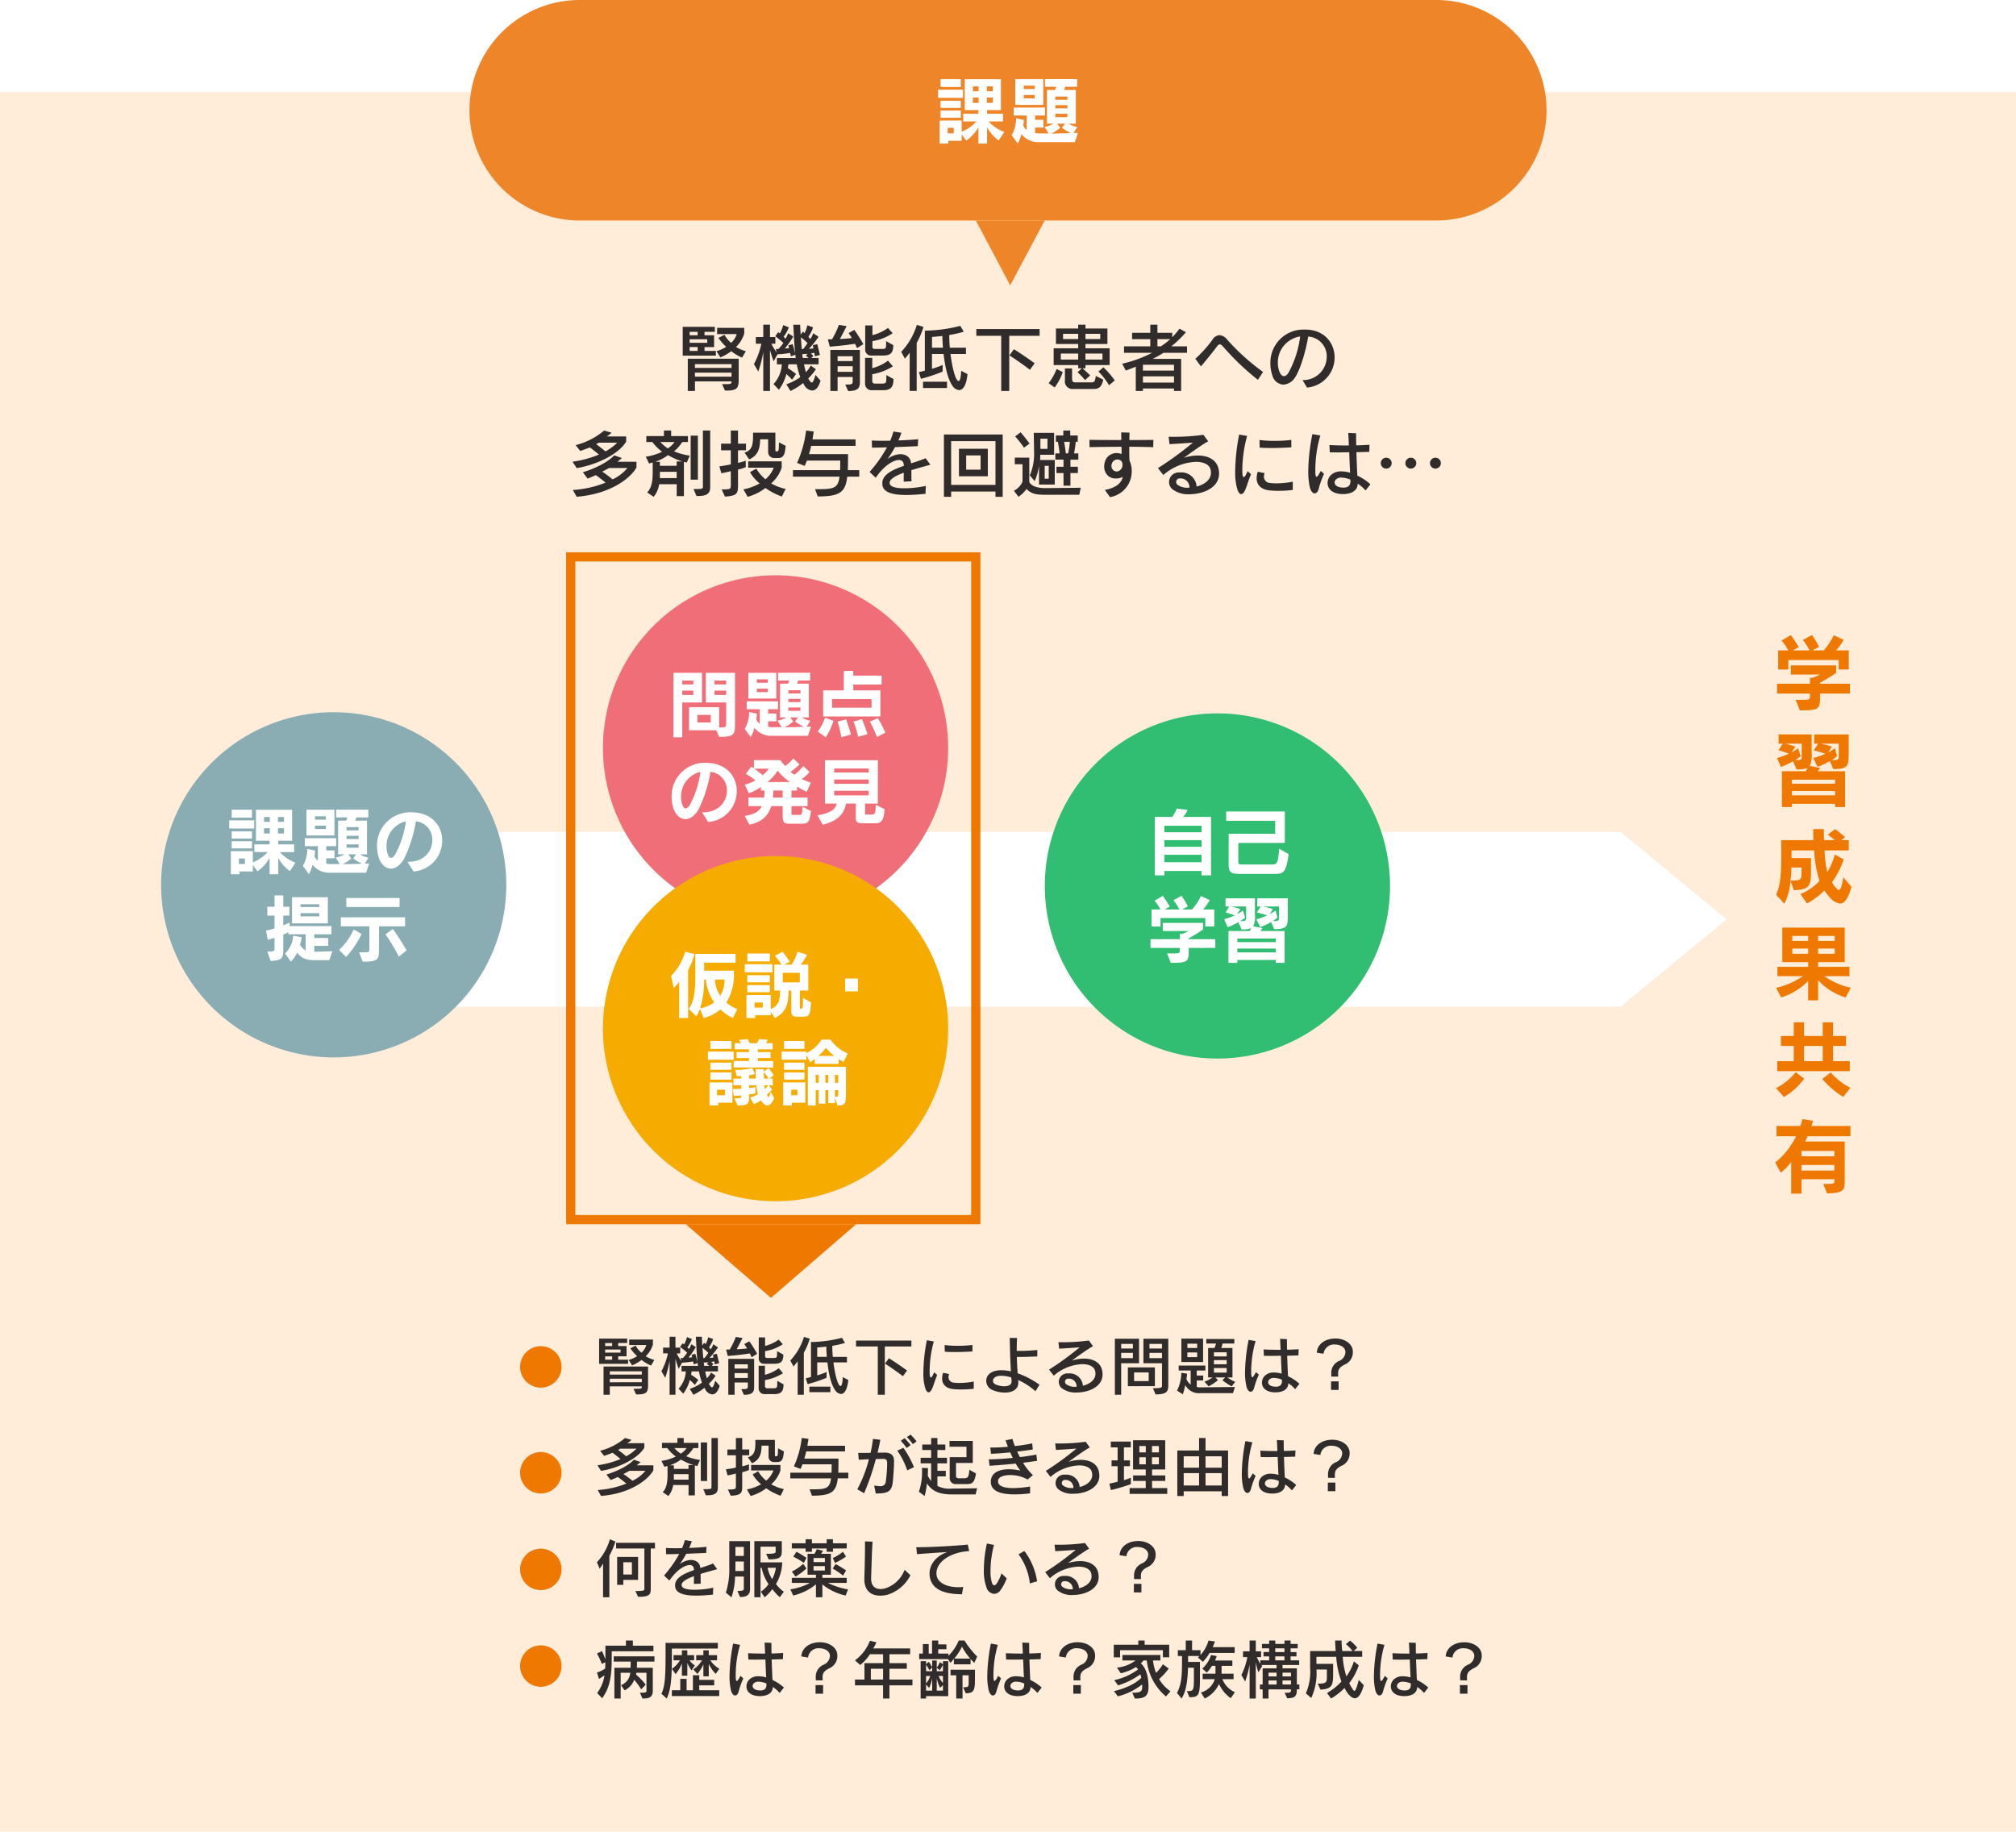
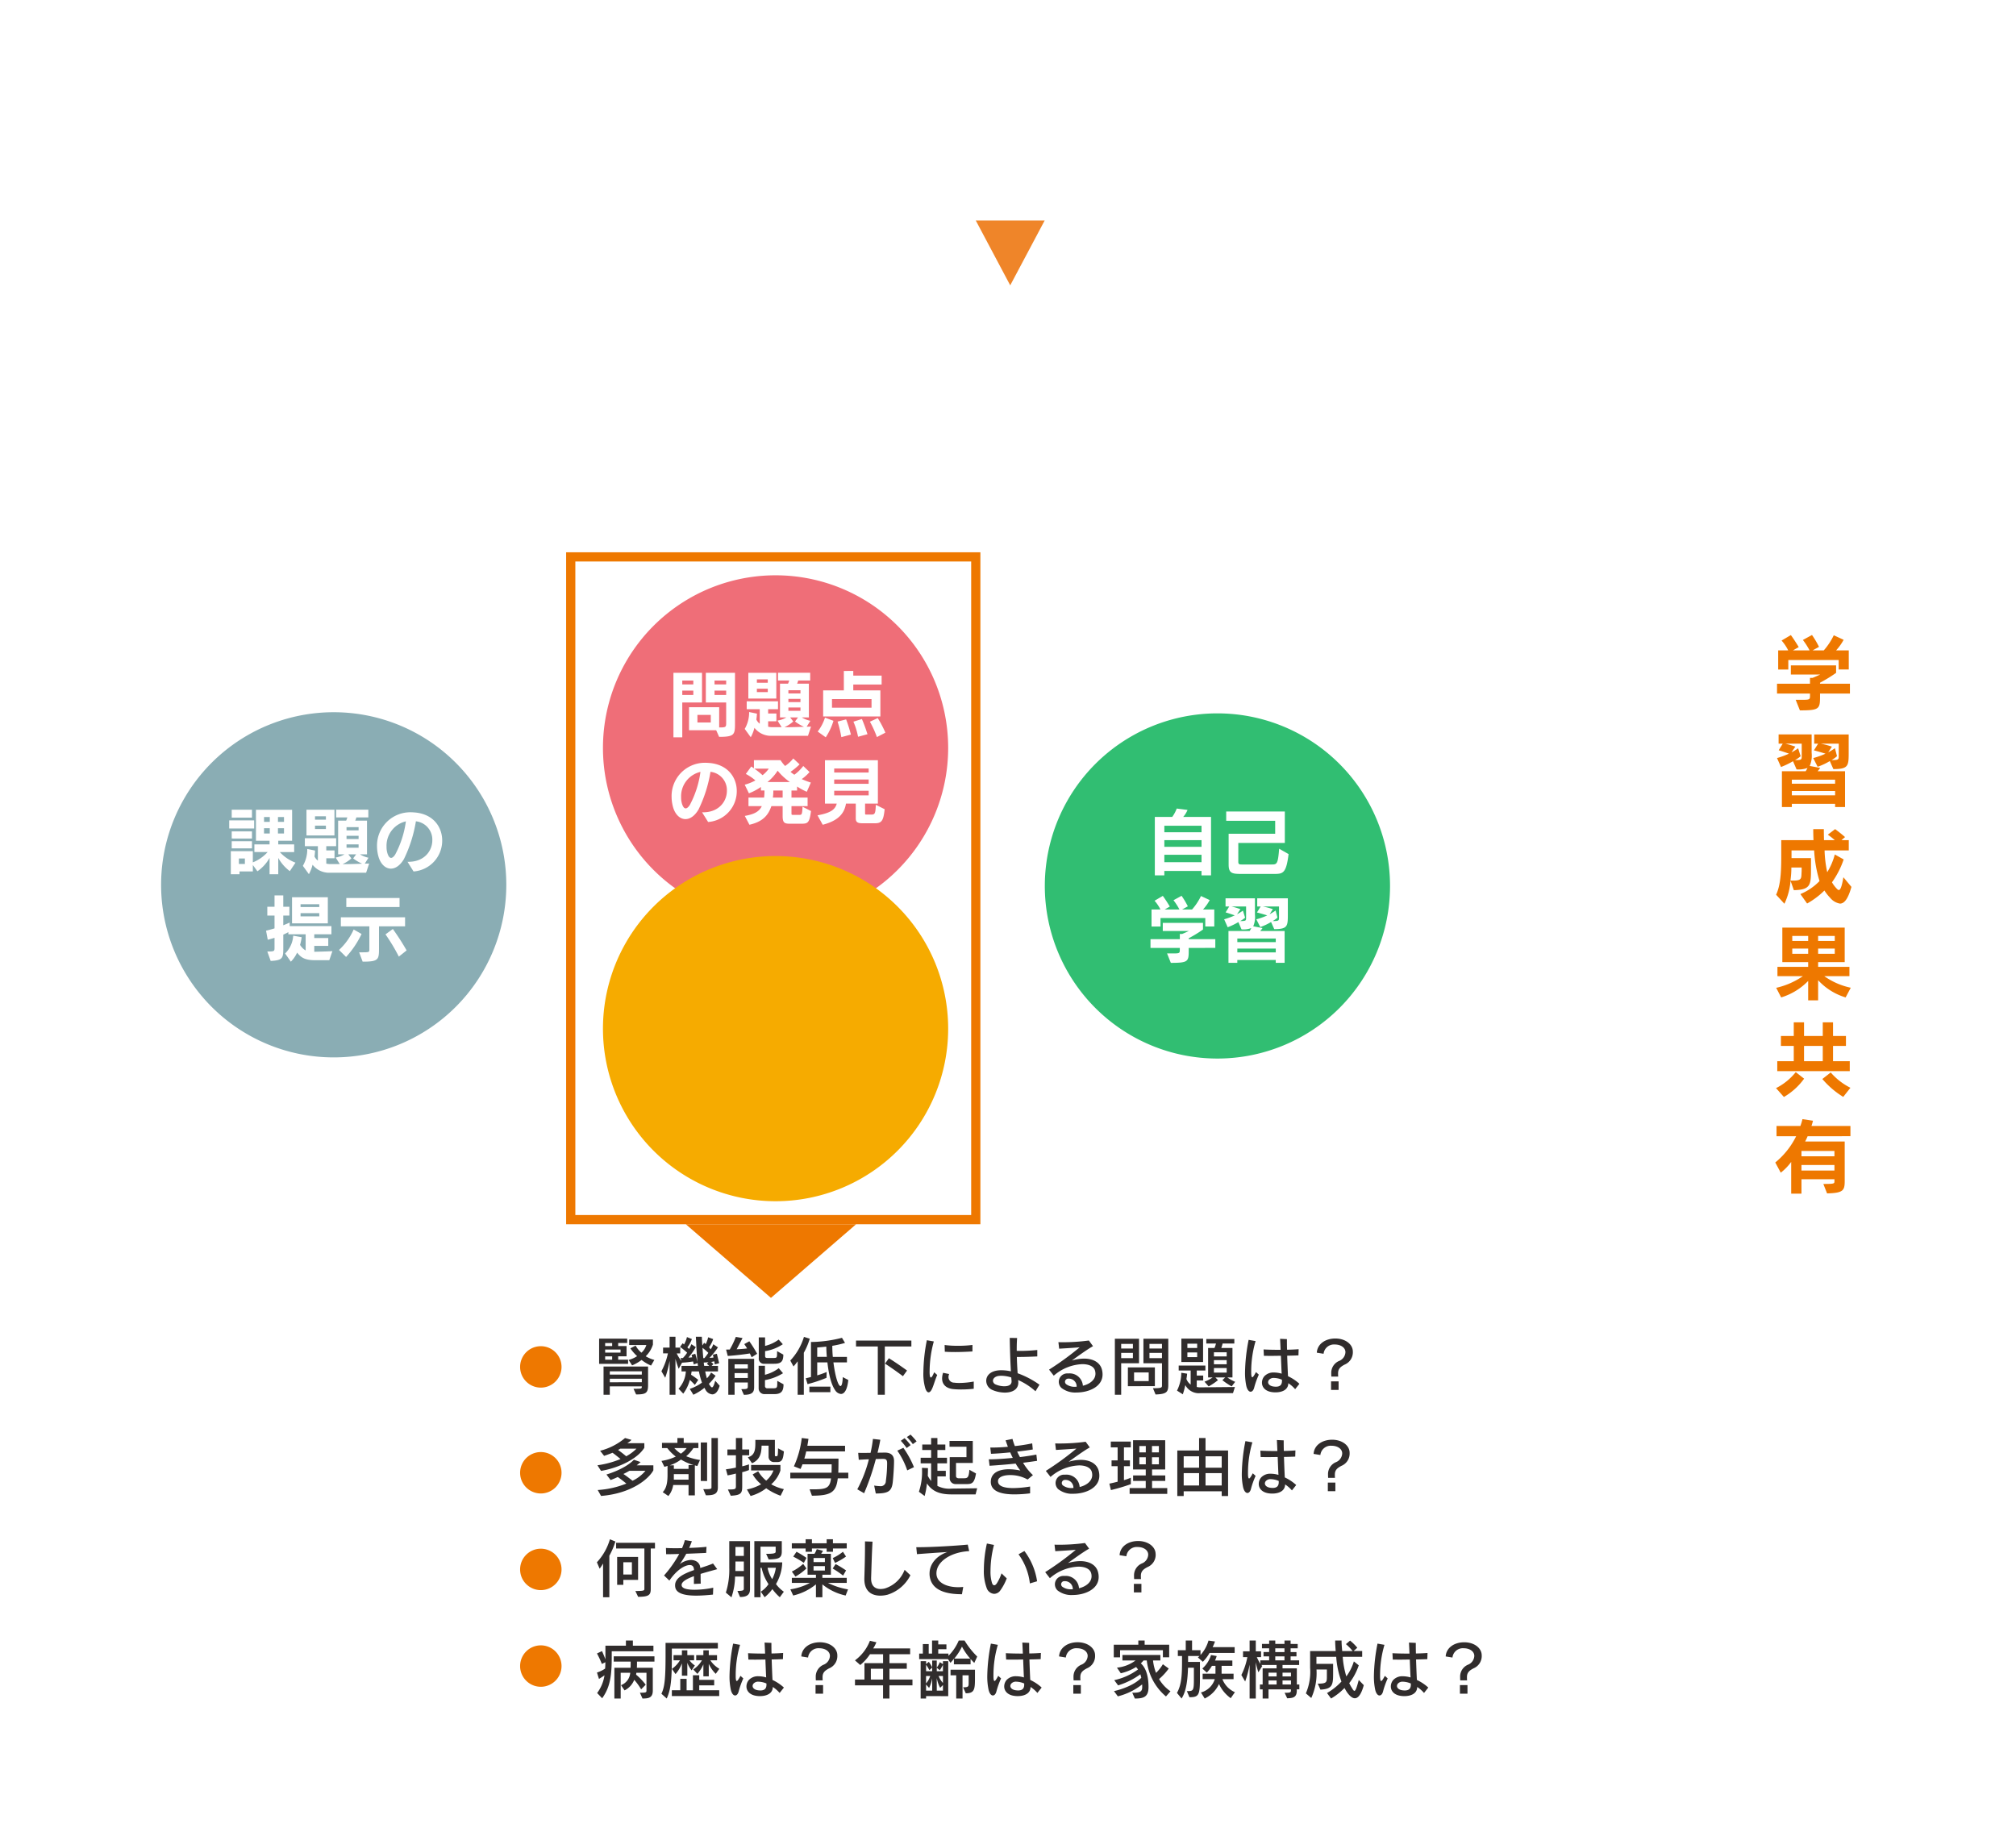
<svg xmlns="http://www.w3.org/2000/svg" width="438" height="398" viewBox="0 0 438 398">
  <defs>
    <filter id="パス_13305" x="65.105" y="171.753" width="319.004" height="55.995" filterUnits="userSpaceOnUse">
      <feOffset dx="3" dy="3" input="SourceAlpha" />
      <feGaussianBlur stdDeviation="3" result="blur" />
      <feFlood flood-color="#af7455" flood-opacity="0.161" />
      <feComposite operator="in" in2="blur" />
      <feComposite in="SourceGraphic" />
    </filter>
  </defs>
  <g id="グループ_8220" data-name="グループ 8220" transform="translate(-682 -6118)">
-     <path id="パス_13279" data-name="パス 13279" d="M0,0H438V378H0Z" transform="translate(682 6138)" fill="#ffecd9" />
    <path id="パス_13297" data-name="パス 13297" d="M18.5,0,37,16H0Z" transform="translate(868 6400) rotate(180)" fill="#ee7800" />
-     <path id="パス_13299" data-name="パス 13299" d="M23.954,0H210.048a23.954,23.954,0,1,1,0,47.908H23.954A23.954,23.954,0,0,1,23.954,0Z" transform="translate(784 6118)" fill="#ef8529" />
    <path id="パス_13300" data-name="パス 13300" d="M7.484,0l7.484,14.09H0Z" transform="translate(908.968 6179.998) rotate(180)" fill="#ef8529" />
-     <path id="パス_13302" data-name="パス 13302" d="M5.744-11.1v-1.712h-4.4V-11.1Zm.48,2.368V-10.5H.8v1.76ZM5.744-6.56V-8.112h-4.4V-6.56ZM15.2-1.312a8.834,8.834,0,0,1-3.408-2.3h3.12V-5.28H11.456v-.8h3.008V-12.8H6.608v6.72h2.96v.8h-3.3v1.664h2.88a8.6,8.6,0,0,1-3.216,2.24V-3.808H1.152V1.2H3.04V.592h2.9V-.8L6.928.56a8.794,8.794,0,0,0,2.64-2.9V1.2h1.888V-2.336A9.075,9.075,0,0,0,13.968.528Zm-9.456-3.1V-5.968h-4.4v1.552Zm6.96-5.76H11.392v-1.056H12.7Zm-3.088,0H8.368v-1.056H9.616ZM12.7-7.648H11.392V-8.8H12.7Zm-3.088,0H8.368V-8.8H9.616ZM4.208-1.024h-1.3v-1.2h1.3ZM23.664-7.216v-5.6h-6.08v5.6ZM31.2-1.12l-.944.016.8-1.28A6.144,6.144,0,0,1,29.2-3.12h1.536v-7.328h-2.56a3.036,3.036,0,0,0,.24-.7h2.608v-1.68H24.032v1.68h2.432a4.567,4.567,0,0,1-.256.7H24.464V-3.12H25.84a5.34,5.34,0,0,1-1.92.688l.9,1.424h-2.24c-.192,0-.512-.064-.688-.08V-2.272H23.68v-1.7H21.888V-4.9h2.144V-6.624h-6.8V-4.9h2.832v3.152a2.511,2.511,0,0,1-.736-.912c.064-.416.1-.848.128-1.28l-1.7-.352A7.078,7.078,0,0,1,16.8-.624l1.312,1.808a8.271,8.271,0,0,0,.8-2.048A4.52,4.52,0,0,0,22.48.88h8.064Zm-9.392-9.536H19.44v-.736h2.368Zm0,2.032H19.44V-9.36h2.368Zm7.1.3H26.288v-.7h2.624Zm0,1.872H26.288v-.7h2.624Zm0,1.9H26.288V-5.28h2.624Zm.768,3.456c-.992.048-2.976.1-3.968.1h-.3A7.432,7.432,0,0,0,27.344-2.24l-.672-.88h1.712l-.656.88A9.237,9.237,0,0,0,29.68-1.088Z" transform="translate(885 6147.998)" fill="#fff" />
-     <path id="パス_13303" data-name="パス 13303" d="M-63.472-6.48V-7.5h-2.464v-.832h2.08V-10.9h-2.08v-.752h2.24v-1.088h-6.976V-6.48Zm6.512-.96A9.234,9.234,0,0,1-59.1-8.352a6.872,6.872,0,0,0,1.792-2.9v-1.264H-63.2v1.36h4.256a4.106,4.106,0,0,1-1.216,1.9,5.84,5.84,0,0,1-1.44-1.76l-1.312.688a11.363,11.363,0,0,0,1.68,1.936,7.445,7.445,0,0,1-2.112.944L-62.48-6.1A10.452,10.452,0,0,0-60.128-7.44a10.373,10.373,0,0,0,2.352,1.392Zm-1.552,6.3V-5.808H-69.568V1.2h1.552V-.88h7.952c0,.528-.048.592-1.328.592h-.736l.64,1.408C-59.152,1.12-58.512.832-58.512-1.136Zm-8.912-9.76h-1.744v-.752h1.744Zm2.08,1.632h-3.824v-.768h3.824Zm-2.08,1.76h-1.744v-.832h1.744Zm7.36,3.7h-7.952v-.816h7.952Zm0,1.9h-7.952v-.88h7.952Zm19.328.864-1.1-1.248c-.336,1.28-.592,1.648-.8,1.648-.144,0-.272-.144-.384-.288a3.4,3.4,0,0,1-.384-.592,11.6,11.6,0,0,0,1.664-2l-1.12-.8A5.989,5.989,0,0,1-43.9-2.88a14,14,0,0,1-.416-1.712h3.168V-5.968h-1.584l.448-.448a7.3,7.3,0,0,0-.56-.528c.224-.032.56-.112.768-.16.064.4.128.768.128.768l1.088-.3s-.368-1.5-.576-2.336l-.976.224c.016.176.112.464.144.7a6.388,6.388,0,0,1-.992.08,17.773,17.773,0,0,0,2.1-2.608l-1.152-.768a5.55,5.55,0,0,1-.64,1.264c-.128-.128-.272-.368-.416-.512a7.539,7.539,0,0,0,1.024-2.032l-1.248-.448a6.829,6.829,0,0,1-.608,1.7c-.16-.144-.24-.224-.384-.336l-.448.688c-.064-.7-.1-1.52-.128-2.176h-1.488c.112,1.888.192,4.24.416,6.32-.24-1.024-.48-1.856-.56-2.1l-.928.272c.048.16.128.464.176.592a5.927,5.927,0,0,1-.944.08,18.428,18.428,0,0,0,1.84-2.592l-1.1-.72a10.376,10.376,0,0,1-.576,1.184c-.128-.128-.272-.256-.432-.4a8.139,8.139,0,0,0,1.136-2.064l-1.232-.5a6.575,6.575,0,0,1-.72,1.824,2.786,2.786,0,0,0-.352-.288l-.64.9a20.989,20.989,0,0,1,1.76,1.44A8.936,8.936,0,0,1-49.872-7.92h-.576l.208.72a8.766,8.766,0,0,1-1.168-1.872h.864v-1.44h-1.168V-13.2h-1.456v2.688h-1.616v1.44h1.2A16.59,16.59,0,0,1-55.2-4.64l.944,1.616a25.627,25.627,0,0,0,1.088-4.208V1.2h1.456V-7.728a23.428,23.428,0,0,0,.8,2.48l.832-1.52a21.631,21.631,0,0,0,2.736-.3c.08.3.176.752.176.752l.96-.368c0,.192.08.544.08.72h-4.08v1.376h1.072A6.89,6.89,0,0,1-50.944-.3L-49.776.928A9.714,9.714,0,0,0-48.144-2.48c.576.5,1.248,1.232,1.248,1.232l.848-1.248A20.657,20.657,0,0,0-47.824-3.76c0-.256.112-.544.112-.832h1.824a17.181,17.181,0,0,0,.752,2.784A11.339,11.339,0,0,1-48.16-.256l.9,1.456A13.043,13.043,0,0,0-44.512-.528c.08.16.176.352.256.48A2.155,2.155,0,0,0-42.576,1.1C-41.856,1.1-41.152.48-40.736-1.04ZM-43.552-9.2a15.254,15.254,0,0,1-.96,1.3,2.6,2.6,0,0,1-.288.016c-.128-1.376-.192-2.56-.192-2.56A14.037,14.037,0,0,1-43.552-9.2Zm.224,3.232h-1.248a5.25,5.25,0,0,1-.112-.832c.256,0,.672-.032,1.168-.08l-.4.384C-43.744-6.336-43.472-6.1-43.328-5.968Zm11.9-3.008a33.4,33.4,0,0,0-1.952-3.1l-1.248.7s.32.432.7,1.072c-.608.1-1.712.176-2.592.208.752-1.392,1.456-2.784,1.456-2.784l-1.664-.288a20.718,20.718,0,0,1-1.5,3.136c-.32,0-.576.016-.912.016l.416,1.584c2.448-.176,4.512-.464,5.472-.624.144.256.288.592.464.944Zm6.5.208-1.552-.864v.288c0,1.344-.032,1.408-.912,1.408h-1.424c-.48,0-.64-.08-.64-.56V-9.632a10.929,10.929,0,0,0,4.4-1.712L-26.08-12.5a9.358,9.358,0,0,1-3.376,1.568V-13.04h-1.568v5.12A1.274,1.274,0,0,0-29.584-6.5H-27.2C-25.472-6.5-24.928-7.088-24.928-8.768ZM-32.176-.72V-7.712h-6.416V1.2h1.568V-1.84h3.28v.96c0,.624-.176.688-1.616.688l.64,1.408C-32.544,1.216-32.176.48-32.176-.72Zm7.3-.672-1.552-.864V-1.9c0,1.456-.048,1.5-1.248,1.5H-28.9a.542.542,0,0,1-.592-.56V-2.432a12.8,12.8,0,0,0,4.48-1.712l-1.056-1.248A9.511,9.511,0,0,1-29.488-3.76V-6h-1.568V-.384a1.405,1.405,0,0,0,1.44,1.424h2.464C-25.424,1.04-24.88.288-24.88-1.392Zm-8.864-3.9h-3.28V-6.352h3.28Zm0,2.336h-3.28V-4.176h3.28Zm15.376-9.76-1.44-.448A14.852,14.852,0,0,1-23.2-7.3l.8,1.472s.448-.5,1.04-1.28l-.016,8.3h1.536V-9.232A16.569,16.569,0,0,0-18.368-12.72ZM-8.8-2.464l-1.376-.72c-.048,1.52-.272,2.224-.56,2.224-.528,0-1.28-2.144-1.76-5.872h3.36V-8.208h-3.5c-.08-.816-.128-1.808-.128-2.752a23.65,23.65,0,0,0,3.152-.72l-.752-1.264a32.6,32.6,0,0,1-7.7,1.04v8.688c-.816.224-1.3.32-1.3.32l.448,1.456a34.724,34.724,0,0,0,4.7-1.568l.032-1.44a22.68,22.68,0,0,1-2.336.832V-6.832h2.528C-13.568-3.168-12.864-1.1-12.1.016a1.958,1.958,0,0,0,1.472.992C-9.824,1.008-9.056.1-8.8-2.464ZM-13.248.56V-.816h-5.216V.56Zm-.88-8.768h-2.384v-2.336s.864-.048,2.256-.208C-14.256-9.872-14.192-8.96-14.128-8.208ZM5.792-4.816c-1.328-.96-3.1-2.192-4.512-3.056L.32-6.528c1.424.912,3.136,2.128,4.448,3.12Zm1.072-5.968v-1.472H-6.88v1.472h5.408V1.2H.272V-10.784ZM22.08-4.432V-8.08H16.832v-.928H21.6v-3.36H16.832V-13.2H15.248v.832H10.416v3.36h4.832v.928H9.92v3.648h5.328v.7h.8l-.928.864a15.557,15.557,0,0,1,1.616,1.7l1.12-1.008s-.752-.768-1.68-1.552h.656v-.7ZM23.2-1.1a21.194,21.194,0,0,0-2.464-2.848l-1.088.928a14.585,14.585,0,0,1,2.3,2.976ZM11.9-2.9,10.56-3.584A11.866,11.866,0,0,1,8.832-.5l1.3.944A12.5,12.5,0,0,0,11.9-2.9Zm8.784,1.632-1.6-.8c-.192,1.328-.4,1.392-.944,1.392H14.608c-.56,0-.688-.256-.688-.88V-3.7H12.368V-1.12A1.647,1.647,0,0,0,14.16.768H18.4C19.36.768,20.3.72,20.688-1.264Zm-.64-8.816H16.832v-1.136h3.216Zm-4.8,0h-3.28v-1.136h3.28Zm5.28,4.464h-3.7V-6.928h3.7Zm-5.28,0H11.472V-6.928h3.776ZM38.9-7.1V-8.5H35.488a22.963,22.963,0,0,0,3.168-3.072l-1.408-.768A13.032,13.032,0,0,1,35.68-10.48v-.96H32.464V-13.2H30.912v1.76H26.96v1.376h3.952V-8.5h-5.7V-7.1h6.1A27.1,27.1,0,0,1,24.8-4.72l.8,1.488s.944-.352,2.16-.848V1.2h1.552V.656h6.752V1.2h1.552V-5.776h-6.16A26.358,26.358,0,0,0,33.792-7.1Zm-3.648-2.96A19.389,19.389,0,0,1,33.232-8.5h-.768v-1.568Zm.816,6.832H29.312V-4.5h6.752Zm0,2.608H29.312v-1.36h6.752Zm19.344-2.32a46.857,46.857,0,0,1-7.84-7.072,2.324,2.324,0,0,0-1.616-.912,1.945,1.945,0,0,0-1.536.992A27.136,27.136,0,0,1,40.7-5.792L41.92-4.144c1.12-1.312,2.624-3.168,3.408-4.24.256-.352.464-.544.688-.544.208,0,.448.176.784.56a55.275,55.275,0,0,0,7.5,7.152ZM70.96-6.064c0-3.088-2.16-6.08-6.416-6.08h-.3A7.178,7.178,0,0,0,57.008-4.72a7.47,7.47,0,0,0,.416,2.48,2.645,2.645,0,0,0,2.4,2.064,3.224,3.224,0,0,0,2.56-1.6c1.184-1.76,2.4-6.048,2.832-8.848a4.273,4.273,0,0,1,4.032,4.368,5.091,5.091,0,0,1-5.264,5.088L64.976.464A6.559,6.559,0,0,0,70.96-6.064ZM63.472-10.64a22.1,22.1,0,0,1-2.544,7.9c-.32.48-.656.72-.976.72-.368,0-.72-.32-.96-.928A5.356,5.356,0,0,1,58.624-4.9,5.7,5.7,0,0,1,63.472-10.64ZM-82.96,12.216V11.08h-4.224a5,5,0,0,0,1.04-.816l-1.6-.464a15.536,15.536,0,0,1-6.192,3.168l.992,1.264s1.392-.464,2.08-.768c.464.3,1.184.9,2,1.552a23.021,23.021,0,0,1-5.744,1.552l.9,1.392C-89.424,17.256-84.672,15.016-82.96,12.216Zm2.24,5.6V16.584h-4.128c.272-.24.64-.512.96-.816l-1.664-.576c-2.288,2.384-6.816,3.664-6.816,3.664l1.024,1.376s.9-.32,1.776-.752c.624.416,1.392,1.024,2.144,1.632a22.839,22.839,0,0,1-7.12,1.6l.832,1.472C-86.064,23.576-81.824,19.9-80.72,17.816Zm-4.192-5.376a10.919,10.919,0,0,1-2.544,1.888c-.656-.544-1.408-1.136-2.032-1.568a6.356,6.356,0,0,0,.56-.32Zm2.224,5.5a9.548,9.548,0,0,1-3.2,2.464c-.768-.592-1.6-1.248-2.272-1.68.48-.224,1.04-.528,1.488-.784Zm15.312,2.528V10.9h-1.568v9.568Zm2.672,1.616V9.8h-1.584V22.088c0,.4-.32.416-2.032.416l.64,1.52C-65.856,24.024-64.7,23.816-64.7,22.088Zm-4.432-6.832a14.69,14.69,0,0,1-3.424-.928A9.212,9.212,0,0,0-70.768,12.3h1.232V11h-3.648V9.8h-1.568V11h-3.824v1.3h1.312a10.666,10.666,0,0,0,2.112,2.112A12.178,12.178,0,0,1-78.7,15.48l.72,1.472c.288-.064.512-.144.784-.224V18.84c0,1.376-.08,3.3-1.2,4.4l1.408.96a5.6,5.6,0,0,0,1.2-2.736h3.808V24.04h1.568V16.584c.208.064.384.128.608.176Zm-3.312-2.96a5.719,5.719,0,0,1-1.44,1.392A8.062,8.062,0,0,1-75.52,12.3Zm1.712,4.224h-1.248v.944h-3.648v-.88h-1.024a9.9,9.9,0,0,0,2.8-1.44A13.687,13.687,0,0,0-70.736,16.52Zm-1.248,3.616h-3.648V18.76h3.648Zm23.68-7.008-1.456-.768c-.032,1.7-.048,1.968-.4,1.968h-.112c-.24,0-.272-.064-.272-.32V10.264h-4.848v.656c0,1.7-.1,3.184-1.856,3.664l1.024,1.488c1.936-.864,2.352-2.416,2.368-4.368h1.744v2.7a1.3,1.3,0,0,0,1.408,1.36h.832C-48.576,15.768-48.464,14.584-48.3,13.128Zm-8.624.96v-1.44h-1.728V9.8h-1.568v2.848h-2.112v1.44h2.112v3.056c-.768.176-1.5.3-2.48.432l.416,1.5c.832-.144,1.408-.288,2.064-.448V21.72c0,.816-.128.864-1.984.864l.7,1.552c2.688-.128,2.848-.7,2.848-2.464V18.28a10.522,10.522,0,0,0,1.68-.528V16.344a14.877,14.877,0,0,1-1.68.48V14.088Zm8.608,8.4a11.269,11.269,0,0,1-3.136-1.2,7.7,7.7,0,0,0,2.288-3.424V16.488h-7.28v1.376H-50.9A6.18,6.18,0,0,1-52.7,20.392a8.839,8.839,0,0,1-1.984-2.32l-1.376.768a9.089,9.089,0,0,0,2.1,2.448,11.165,11.165,0,0,1-3.52,1.28l.912,1.632A11.251,11.251,0,0,0-52.7,22.28a14.61,14.61,0,0,0,3.568,1.856Zm16-2.672V18.408H-34.8c.032-.848.048-2.368.048-3.488h-8.48c.176-.608.352-1.216.464-1.792h9.648V11.72h-9.36c.192-1.1.272-1.712.272-1.712L-43.872,9.8a23.623,23.623,0,0,1-1.952,7.024l1.648.656a12.414,12.414,0,0,0,.48-1.152h7.248c0,.544,0,1.424-.032,2.08H-46.72v1.408h10.112c-.288,2.4-1.168,2.72-4.368,2.72h-.944l.576,1.584c4.656-.016,6.032-.8,6.416-4.3Zm15.456-2.592-1.04-1.408c-.976.416-2.08.768-3.168,1.12a1.933,1.933,0,0,0-1.1-1.728,2.932,2.932,0,0,0-1.248-.272,4.9,4.9,0,0,0-2.752,1.056A23.274,23.274,0,0,0-24.544,13.4c1.76-.064,3.424-.144,4.944-.208l.08-1.52c-1.1.128-2.72.224-4.3.272.272-.592.5-1.168.672-1.664l-1.744-.272a14.949,14.949,0,0,1-.7,2c-.512,0-1.008.016-1.488.016-.96,0-1.824-.016-2.512-.064l.048,1.552c1.088,0,2.3-.032,3.248-.064a28.859,28.859,0,0,1-3.776,5.344l1.328,1.264c1.9-2.784,3.936-3.856,5.056-3.856a1.142,1.142,0,0,1,.5.1c.384.176.528.544.576,1.152-2.56.9-4.7,1.936-4.7,3.776a2.712,2.712,0,0,0,.064.608C-26.9,23.384-24.64,23.8-22.1,23.8c1.408,0,2.88-.128,4.176-.256l.064-1.712a22.861,22.861,0,0,1-4.656.512c-1.616,0-2.976-.24-3.168-.976a.936.936,0,0,1-.032-.208c0-.832,1.312-1.552,3.072-2.192-.016.64-.016,1.248-.016,1.936l1.7-.08c-.032-.928-.032-1.728-.032-2.416C-19.616,17.976-18.16,17.592-16.864,17.224ZM-1.152,24.2V10.664H-13.92V24.2h1.568V23.048H-2.72V24.2ZM-2.72,21.608h-9.632V12.1H-2.72Zm-1.664-1.872V13.752h-6.272v5.984ZM-5.952,18.3H-9.088v-3.1h3.136Zm10.64-5.664s-.88-1.232-1.952-2.464l-1.184.9a23.773,23.773,0,0,1,1.92,2.448ZM15.28,16.12V14.76h-.928c.176-.928.32-1.936.368-2.528h.432v-1.36H13.52V9.8h-1.5v1.072H10.4v1.36h.432c.176.9.32,1.936.384,2.528h-.928v1.36h1.776v1.552H10.528v1.36h1.536v2.752h1.5V19.032h1.616v-1.36H13.568V16.12Zm-5.12,5.408V16.2H6.976c.016-.336.032-.784.032-1.136h3.008V10.3H5.6l.064,4.016a11.865,11.865,0,0,1-.928,5.232l1.056,1.232A11.8,11.8,0,0,0,6.736,17.4v4.128Zm5.648.7-7.84.08c-1.536,0-2.944-.464-3.344-1.344v-5.28H1.472v1.44h1.68V20.92A4.058,4.058,0,0,1,1.28,22.872L2.288,24.2a8.552,8.552,0,0,0,1.76-1.712c1.056,1.2,2.5,1.264,4.064,1.264h7.376ZM8.576,13.784H7.04V11.576H8.576Zm4.864-1.536a20.276,20.276,0,0,1-.368,2.512H12.56c-.064-.576-.208-1.664-.368-2.512ZM8.848,20.264h-.88v-2.8h.88Zm22.736-8.432c-1.36.016-3.264.032-5.216.032,0-.576.016-1.12.032-1.616L24.592,10.2c.016.576.016,1.136.032,1.664-2.688,0-5.312-.016-6.928-.048l.016,1.584c1.872-.032,4.4-.064,6.944-.08.016.64.032,1.184.032,1.584a2.678,2.678,0,0,0-1.04-.208,2.641,2.641,0,0,0-2.176,1.024,3.334,3.334,0,0,0-.576,1.872,2.766,2.766,0,0,0,.864,2.064,2.6,2.6,0,0,0,1.68.56,3.308,3.308,0,0,0,1.5-.352c-.368,1.776-2.32,2.576-3.9,2.832l1.12,1.568a5.65,5.65,0,0,0,4.72-5.68,5.156,5.156,0,0,0-.48-2.256c-.048-.8-.064-1.9-.048-3.008.944,0,1.872.016,2.752.032.864.016,1.7.032,2.448.064Zm-6.72,5.36a1.406,1.406,0,0,1-1.056,1.488.779.779,0,0,1-.192.016,1.165,1.165,0,0,1-1.136-1.248,1.386,1.386,0,0,1,.192-.72,1.314,1.314,0,0,1,1.1-.64,1.292,1.292,0,0,1,.832.32A1.1,1.1,0,0,1,24.864,17.192ZM45.856,19.16a4.643,4.643,0,0,0-.176-1.28c-.464-1.664-2.1-2.656-4.432-2.656a10.945,10.945,0,0,0-3.024.48c1.536-1.1,3.872-2.8,5.264-3.568l-1.024-1.408a48.345,48.345,0,0,1-6.752.432c-.288,0-.576-.016-.816-.016l.192,1.616c1.376-.08,3.488-.208,5.088-.336a71.745,71.745,0,0,1-7.6,5.536l1.168,1.5A11.461,11.461,0,0,1,40.832,16.6c1.632,0,2.848.544,3.152,1.584a2.809,2.809,0,0,1,.112.784c0,1.616-1.568,2.624-3.12,2.992A3.286,3.286,0,0,0,37.424,18.9h-.208a2.1,2.1,0,0,0-2.224,2.064,2.134,2.134,0,0,0,.64,1.52,5.548,5.548,0,0,0,3.776,1.152C42.416,23.64,45.856,22.216,45.856,19.16Zm-6.432,3.056h-.3a3.5,3.5,0,0,1-2.3-.64.774.774,0,0,1,.528-1.376h.1A1.936,1.936,0,0,1,39.424,22.216Zm22.128-8.768V11.832a27.218,27.218,0,0,1-3.616.208,24.057,24.057,0,0,1-3.3-.192l.048,1.664c.832.064,1.712.08,2.608.08C58.688,13.592,60.144,13.528,61.552,13.448ZM52.8,19.288l-.752-.672c-.4.976-.656,1.3-.816,1.3-.176,0-.256-.288-.288-.592a7.013,7.013,0,0,1-.032-.928,28.059,28.059,0,0,1,1.04-7.424l-1.728-.3a42.706,42.706,0,0,0-.864,8,12.576,12.576,0,0,0,.5,4c.224.624.512.944.8.944.24,0,.5-.208.736-.64C51.84,22.168,52.176,20.728,52.8,19.288Zm9.072,3.424V20.92a20.16,20.16,0,0,1-3.6.352,10.3,10.3,0,0,1-1.312-.08,1.379,1.379,0,0,1-1.36-1.376,2,2,0,0,1,.16-.768l-1.5-.3a4.726,4.726,0,0,0-.24,1.408c0,1.5,1.008,2.448,2.736,2.64a20.439,20.439,0,0,0,2.08.1A26.993,26.993,0,0,0,61.872,22.712ZM78.736,21.48A11.214,11.214,0,0,0,75.9,19.592c-.08-1.44-.144-3.3-.208-5.088,1.056-.016,2.032-.048,2.8-.08l.048-1.536c-.832.064-1.824.112-2.88.128-.032-.976-.032-1.872-.032-2.624l-1.7-.08c.048.912.1,1.9.128,2.736-1.6,0-3.168-.032-4.224-.1l.08,1.584c.48,0,1.024.016,1.616.016.816,0,1.728-.016,2.608-.032.064,1.7.128,3.328.192,4.448a6.951,6.951,0,0,0-1.888-.288,3.089,3.089,0,0,0-2.416.928,2.474,2.474,0,0,0-.592,1.6c0,1.12.832,2.24,2.9,2.384.16.016.32.016.48.016,1.52,0,3.152-.576,3.168-2.272a8.19,8.19,0,0,1,1.7,1.488Zm-10.08-2.272-.7-.64c-.448.848-.736,1.28-.912,1.28s-.256-.336-.272-1.04V18.36a26.5,26.5,0,0,1,1.088-7.488l-1.728-.3a44.117,44.117,0,0,0-.9,8.048,15.667,15.667,0,0,0,.32,3.392c.224.976.656,1.44,1.072,1.44.352,0,.688-.32.864-.944A20.373,20.373,0,0,1,68.656,19.208ZM74.4,20.776c0,1.1-.64,1.424-1.52,1.424-.16,0-.32-.016-.48-.032-.912-.1-1.44-.56-1.44-1.088a.941.941,0,0,1,.24-.592,1.532,1.532,0,0,1,1.248-.464,5.256,5.256,0,0,1,1.952.448v.3ZM94.048,16.9a1.184,1.184,0,1,0-1.184,1.168A1.192,1.192,0,0,0,94.048,16.9Zm-5.344,0a1.184,1.184,0,1,0-1.184,1.168A1.192,1.192,0,0,0,88.7,16.9Zm-5.344,0a1.184,1.184,0,1,0-1.184,1.168A1.192,1.192,0,0,0,83.36,16.9Z" transform="translate(901 6201.75)" fill="#302c2c" />
    <path id="パス_13283" data-name="パス 13283" d="M7.462-5.67v-.9H5.306v-.728h1.82v-2.24H5.306v-.658h1.96v-.952h-6.1V-5.67Zm5.7-.84a8.079,8.079,0,0,1-1.876-.8,6.013,6.013,0,0,0,1.568-2.534v-1.106H7.7v1.19h3.724A3.593,3.593,0,0,1,10.36-8.092,5.11,5.11,0,0,1,9.1-9.632l-1.148.6a9.943,9.943,0,0,0,1.47,1.694,6.514,6.514,0,0,1-1.848.826L8.33-5.334A9.146,9.146,0,0,0,10.388-6.51a9.076,9.076,0,0,0,2.058,1.218ZM11.8-.994V-5.082H2.128V1.05H3.486V-.77h6.958c0,.462-.042.518-1.162.518H8.638L9.2.98C11.242.98,11.8.728,11.8-.994ZM4-9.534H2.478v-.658H4Zm1.82,1.428H2.478v-.672H5.824ZM4-6.566H2.478v-.728H4Zm6.44,3.234H3.486v-.714h6.958Zm0,1.666H3.486v-.77h6.958ZM27.356-.91,26.39-2C26.1-.882,25.872-.56,25.69-.56c-.126,0-.238-.126-.336-.252a2.973,2.973,0,0,1-.336-.518,10.154,10.154,0,0,0,1.456-1.75l-.98-.7a5.241,5.241,0,0,1-.91,1.26,12.25,12.25,0,0,1-.364-1.5h2.772v-1.2H25.606L26-5.614a6.39,6.39,0,0,0-.49-.462c.2-.028.49-.1.672-.14.056.35.112.672.112.672l.952-.266s-.322-1.316-.5-2.044l-.854.2c.014.154.1.406.126.616a5.59,5.59,0,0,1-.868.07,15.552,15.552,0,0,0,1.834-2.282L25.97-9.926a4.856,4.856,0,0,1-.56,1.106c-.112-.112-.238-.322-.364-.448a6.6,6.6,0,0,0,.9-1.778l-1.092-.392a5.975,5.975,0,0,1-.532,1.484c-.14-.126-.21-.2-.336-.294l-.392.6c-.056-.616-.084-1.33-.112-1.9h-1.3c.1,1.652.168,3.71.364,5.53-.21-.9-.42-1.624-.49-1.834l-.812.238c.042.14.112.406.154.518a5.186,5.186,0,0,1-.826.07A16.124,16.124,0,0,0,22.176-9.3l-.966-.63a9.079,9.079,0,0,1-.5,1.036c-.112-.112-.238-.224-.378-.35a7.122,7.122,0,0,0,.994-1.806l-1.078-.434a5.753,5.753,0,0,1-.63,1.6,2.437,2.437,0,0,0-.308-.252l-.56.784a18.365,18.365,0,0,1,1.54,1.26,7.819,7.819,0,0,1-.924,1.162h-.5l.182.63a7.67,7.67,0,0,1-1.022-1.638h.756V-9.2H17.752V-11.55H16.478V-9.2H15.064v1.26h1.05A14.516,14.516,0,0,1,14.7-4.06l.826,1.414a22.424,22.424,0,0,0,.952-3.682V1.05h1.274V-6.762a20.5,20.5,0,0,0,.7,2.17l.728-1.33a18.927,18.927,0,0,0,2.394-.266c.07.266.154.658.154.658l.84-.322c0,.168.07.476.07.63h-3.57v1.2h.938A6.029,6.029,0,0,1,18.424-.266L19.446.812A8.5,8.5,0,0,0,20.874-2.17c.5.434,1.092,1.078,1.092,1.078l.742-1.092A18.075,18.075,0,0,0,21.154-3.29c0-.224.1-.476.1-.728h1.6a15.034,15.034,0,0,0,.658,2.436A9.922,9.922,0,0,1,20.86-.224l.784,1.274A11.412,11.412,0,0,0,24.052-.462c.07.14.154.308.224.42A1.885,1.885,0,0,0,25.746.966C26.376.966,26.992.42,27.356-.91ZM24.892-8.05a13.348,13.348,0,0,1-.84,1.134A2.274,2.274,0,0,1,23.8-6.9c-.112-1.2-.168-2.24-.168-2.24A12.282,12.282,0,0,1,24.892-8.05Zm.2,2.828H24a4.594,4.594,0,0,1-.1-.728c.224,0,.588-.028,1.022-.07l-.35.336C24.724-5.544,24.962-5.334,25.088-5.222ZM35.5-7.854A29.228,29.228,0,0,0,33.8-10.57L32.7-9.954s.28.378.616.938c-.532.084-1.5.154-2.268.182.658-1.218,1.274-2.436,1.274-2.436l-1.456-.252a18.128,18.128,0,0,1-1.316,2.744c-.28,0-.5.014-.8.014l.364,1.386c2.142-.154,3.948-.406,4.788-.546.126.224.252.518.406.826Zm5.684.182L39.83-8.428v.252c0,1.176-.028,1.232-.8,1.232H37.786c-.42,0-.56-.07-.56-.49v-.994a9.563,9.563,0,0,0,3.85-1.5l-.9-1.008a8.188,8.188,0,0,1-2.954,1.372V-11.41H35.854v4.48a1.115,1.115,0,0,0,1.26,1.246H39.2C40.712-5.684,41.188-6.2,41.188-7.672ZM34.846-.63V-6.748H29.232v7.8H30.6V-1.61h2.87v.84c0,.546-.154.6-1.414.6l.56,1.232C34.524,1.064,34.846.42,34.846-.63Zm6.384-.588-1.358-.756v.308c0,1.274-.042,1.316-1.092,1.316H37.716A.474.474,0,0,1,37.2-.84V-2.128a11.2,11.2,0,0,0,3.92-1.5l-.924-1.092a8.322,8.322,0,0,1-3,1.428V-5.25H35.826V-.336A1.23,1.23,0,0,0,37.086.91h2.156C40.754.91,41.23.252,41.23-1.218ZM33.474-4.634H30.6v-.924h2.87Zm0,2.044H30.6V-3.654h2.87Zm13.454-8.54-1.26-.392A13,13,0,0,1,42.7-6.384L43.4-5.1s.392-.434.91-1.12L44.3,1.05H45.64V-8.078A14.5,14.5,0,0,0,46.928-11.13ZM55.3-2.156l-1.2-.63c-.042,1.33-.238,1.946-.49,1.946-.462,0-1.12-1.876-1.54-5.138h2.94v-1.2H51.94c-.07-.714-.112-1.582-.112-2.408a20.693,20.693,0,0,0,2.758-.63l-.658-1.106a28.525,28.525,0,0,1-6.734.91v7.6c-.714.2-1.134.28-1.134.28l.392,1.274a30.383,30.383,0,0,0,4.116-1.372l.028-1.26a19.845,19.845,0,0,1-2.044.728V-5.978h2.212c.364,3.206.98,5.012,1.652,5.992A1.713,1.713,0,0,0,53.7.882C54.4.882,55.076.084,55.3-2.156ZM51.408.49v-1.2H46.844V.49Zm-.77-7.672H48.552V-9.226s.756-.042,1.974-.182C50.526-8.638,50.582-7.84,50.638-7.182Zm17.43,2.968c-1.162-.84-2.716-1.918-3.948-2.674l-.84,1.176c1.246.8,2.744,1.862,3.892,2.73Zm.938-5.222v-1.288H56.98v1.288h4.732V1.05h1.526V-9.436ZM82.278-8.358V-9.772a23.816,23.816,0,0,1-3.164.182,21.05,21.05,0,0,1-2.884-.168L76.272-8.3c.728.056,1.5.07,2.282.07C79.772-8.232,81.046-8.288,82.278-8.358ZM74.62-3.248l-.658-.588c-.35.854-.574,1.134-.714,1.134S73.024-2.954,73-3.22a6.136,6.136,0,0,1-.028-.812,24.552,24.552,0,0,1,.91-6.5l-1.512-.266a37.368,37.368,0,0,0-.756,7,11,11,0,0,0,.434,3.5c.2.546.448.826.7.826.21,0,.434-.182.644-.56C73.78-.728,74.074-1.988,74.62-3.248Zm7.938,3V-1.82a17.639,17.639,0,0,1-3.15.308,9.01,9.01,0,0,1-1.148-.07,1.206,1.206,0,0,1-1.19-1.2,1.753,1.753,0,0,1,.14-.672l-1.316-.266a4.135,4.135,0,0,0-.21,1.232c0,1.316.882,2.142,2.394,2.31A17.884,17.884,0,0,0,79.9-.1,23.618,23.618,0,0,0,82.558-.252Zm14.28-.882a19.471,19.471,0,0,0-4.746-2.492c-.07-1.064-.14-2.31-.168-3.542h.406c1.414,0,2.828-.056,4.032-.112v-1.4c-1.078.112-2.408.2-3.682.2-.266,0-.532,0-.784-.014,0-.98.014-1.932.084-2.786l-1.6-.028c.028,2.3.14,5.446.252,7.266a9.554,9.554,0,0,0-2.044-.238,5.174,5.174,0,0,0-.658.028c-1.876.182-2.66,1.232-2.66,2.268a2.184,2.184,0,0,0,1.358,2,7.008,7.008,0,0,0,2.688.56c1.6,0,2.926-.658,2.926-2.184a1.522,1.522,0,0,0-.014-.252c-.014-.1-.014-.2-.028-.294A14.133,14.133,0,0,1,95.97.294Zm-6.062-.7c0,.77-.742,1.036-1.582,1.036a4.865,4.865,0,0,1-1.876-.392.905.905,0,0,1-.588-.8c0-.476.448-.966,1.316-1.064.154-.014.322-.028.49-.028a7.5,7.5,0,0,1,2.17.364c.056.532.056.658.07.77ZM110.544-3.36a4.063,4.063,0,0,0-.154-1.12c-.406-1.456-1.834-2.324-3.878-2.324a9.577,9.577,0,0,0-2.646.42c1.344-.966,3.388-2.45,4.606-3.122l-.9-1.232a42.3,42.3,0,0,1-5.908.378c-.252,0-.5-.014-.714-.014l.168,1.414c1.2-.07,3.052-.182,4.452-.294a62.777,62.777,0,0,1-6.65,4.844l1.022,1.316a10.028,10.028,0,0,1,6.2-2.506c1.428,0,2.492.476,2.758,1.386a2.458,2.458,0,0,1,.1.686c0,1.414-1.372,2.3-2.73,2.618a2.875,2.875,0,0,0-3.108-2.674h-.182a1.834,1.834,0,0,0-1.946,1.806,1.867,1.867,0,0,0,.56,1.33A4.855,4.855,0,0,0,104.9.56C107.534.56,110.544-.686,110.544-3.36ZM104.916-.686h-.266a3.065,3.065,0,0,1-2.016-.56.705.705,0,0,1-.252-.532.7.7,0,0,1,.714-.672h.084A1.694,1.694,0,0,1,104.916-.686Zm19.908-.476v-9.954h-5.4V-5.8h4.032v4.8c0,.5-.07.63-1.96.63l.56,1.358C124.544.91,124.824.42,124.824-1.162ZM118.468-5.8v-5.32h-5.25V1.05h1.372V-5.8Zm3.444,4.984V-4.9h-5.866V-.812ZM123.452-9h-2.716V-10h2.716Zm-6.314,0H114.59V-10h2.548Zm6.314,2.1h-2.716V-8.05h2.716Zm-6.314,0H114.59V-8.05h2.548Zm3.43,4.984H117.39V-3.794h3.178Zm11.816-4.144v-5.082h-4.718v5.082Zm6.972,4.3a8.365,8.365,0,0,1-1.694-.952h1.106v-6.4h-2.422a9.729,9.729,0,0,0,.28-.966h2.548v-.98h-6.09v.98h2.1a5.559,5.559,0,0,1-.322.966h-1.386v6.4h.98a7.816,7.816,0,0,1-1.764.924l.9,1.022a12.744,12.744,0,0,0,2.03-1.358l-.56-.588h2.128l-.616.588A13.483,13.483,0,0,0,138.6-.77ZM139.3-.63l-7.49.07a3.166,3.166,0,0,1-.8-.084V-2.058h1.4V-3.122h-1.4V-4.214h1.876V-5.292h-5.8v1.078h2.6v3.052a2.692,2.692,0,0,1-.924-1.218,9.475,9.475,0,0,0,.154-1.148l-1.26-.2a8.82,8.82,0,0,1-.938,3.878l1.26.8a16.6,16.6,0,0,0,.546-2A3.317,3.317,0,0,0,131.81.7h7.07Zm-8.2-8.484h-2.128v-.938H131.1Zm6.412,1.834h-2.772v-.9h2.772Zm-6.412.154h-2.128V-8.148H131.1Zm6.412,1.554h-2.772v-.9h2.772Zm0,1.806h-2.772V-4.76h2.772ZM153.314-1.33a9.812,9.812,0,0,0-2.478-1.652c-.07-1.26-.126-2.884-.182-4.452.924-.014,1.778-.042,2.45-.07l.042-1.344c-.728.056-1.6.1-2.52.112-.028-.854-.028-1.638-.028-2.3l-1.484-.07c.042.8.084,1.666.112,2.394-1.4,0-2.772-.028-3.7-.084l.07,1.386c.42,0,.9.014,1.414.014.714,0,1.512-.014,2.282-.028.056,1.484.112,2.912.168,3.892a6.082,6.082,0,0,0-1.652-.252,2.7,2.7,0,0,0-2.114.812,2.165,2.165,0,0,0-.518,1.4c0,.98.728,1.96,2.534,2.086.14.014.28.014.42.014,1.33,0,2.758-.5,2.772-1.988a7.167,7.167,0,0,1,1.484,1.3Zm-8.82-1.988-.616-.56c-.392.742-.644,1.12-.8,1.12s-.224-.294-.238-.91V-4.06a23.19,23.19,0,0,1,.952-6.552l-1.512-.266a38.6,38.6,0,0,0-.784,7.042,13.709,13.709,0,0,0,.28,2.968c.2.854.574,1.26.938,1.26.308,0,.6-.28.756-.826A17.827,17.827,0,0,1,144.494-3.318Zm5.026,1.372c0,.966-.56,1.246-1.33,1.246-.14,0-.28-.014-.42-.028-.8-.084-1.26-.49-1.26-.952a.823.823,0,0,1,.21-.518,1.34,1.34,0,0,1,1.092-.406,4.6,4.6,0,0,1,1.708.392v.266Zm15.4-6.384c0-1.6-1.638-2.842-3.794-2.842s-3.92,1.176-4.032,3.08l1.47.238A2.27,2.27,0,0,1,161-9.87c1.3,0,2.31.672,2.31,1.666a2.148,2.148,0,0,1-1.4,1.918,2.8,2.8,0,0,0-1.68,2.618c0,.168,0,.532.028.77h1.484a5.741,5.741,0,0,1-.028-.672v-.042c0-1.022.574-1.442,1.442-1.9A2.877,2.877,0,0,0,164.92-8.33ZM161.826,0V-1.862h-1.638V0ZM10.99,12.564V11.57h-3.7a4.377,4.377,0,0,0,.91-.714L6.8,10.45a13.594,13.594,0,0,1-5.418,2.772l.868,1.106s1.218-.406,1.82-.672c.406.266,1.036.784,1.75,1.358A20.144,20.144,0,0,1,.8,16.372l.784,1.218C5.334,16.974,9.492,15.014,10.99,12.564Zm1.96,4.9V16.386H9.338c.238-.21.56-.448.84-.714l-1.456-.5c-2,2.086-5.964,3.206-5.964,3.206l.9,1.2s.784-.28,1.554-.658c.546.364,1.218.9,1.876,1.428a19.984,19.984,0,0,1-6.23,1.4l.728,1.288C8.274,22.5,11.984,19.284,12.95,17.464Zm-3.668-4.7a9.554,9.554,0,0,1-2.226,1.652c-.574-.476-1.232-.994-1.778-1.372a5.561,5.561,0,0,0,.49-.28Zm1.946,4.816a8.355,8.355,0,0,1-2.8,2.156c-.672-.518-1.4-1.092-1.988-1.47.42-.2.91-.462,1.3-.686Zm13.4,2.212V11.416H23.254v8.372ZM26.964,21.2V10.45H25.578V21.2c0,.35-.28.364-1.778.364l.56,1.33C25.956,22.9,26.964,22.714,26.964,21.2Zm-3.878-5.978a12.854,12.854,0,0,1-3-.812,8.061,8.061,0,0,0,1.568-1.778h1.078V11.5H19.544V10.45H18.172V11.5H14.826v1.134h1.148a9.333,9.333,0,0,0,1.848,1.848,10.656,10.656,0,0,1-3.108.938l.63,1.288c.252-.056.448-.126.686-.2V18.36c0,1.2-.07,2.884-1.05,3.85l1.232.84a4.9,4.9,0,0,0,1.05-2.394h3.332V22.91h1.372V16.386c.182.056.336.112.532.154Zm-2.9-2.59a5,5,0,0,1-1.26,1.218A7.054,7.054,0,0,1,17.5,12.634Zm1.5,3.7H20.594v.826H17.4v-.77h-.9a8.663,8.663,0,0,0,2.45-1.26A11.976,11.976,0,0,0,21.686,16.33Zm-1.092,3.164H17.4v-1.2h3.192Zm20.72-6.132L40.04,12.69c-.028,1.484-.042,1.722-.35,1.722h-.1c-.21,0-.238-.056-.238-.28V10.856H35.112v.574c0,1.484-.084,2.786-1.624,3.206l.9,1.3c1.694-.756,2.058-2.114,2.072-3.822h1.526v2.366a1.136,1.136,0,0,0,1.232,1.19h.728C41.076,15.672,41.174,14.636,41.314,13.362Zm-7.546.84v-1.26H32.256V10.45H30.884v2.492H29.036V14.2h1.848v2.674c-.672.154-1.316.266-2.17.378l.364,1.316c.728-.126,1.232-.252,1.806-.392v2.7c0,.714-.112.756-1.736.756l.616,1.358c2.352-.112,2.492-.616,2.492-2.156V17.87a9.207,9.207,0,0,0,1.47-.462V16.176a13.017,13.017,0,0,1-1.47.42V14.2Zm7.532,7.35a9.86,9.86,0,0,1-2.744-1.05,6.736,6.736,0,0,0,2-3V16.3h-6.37v1.2h4.858a5.408,5.408,0,0,1-1.582,2.212,7.734,7.734,0,0,1-1.736-2.03l-1.2.672A7.953,7.953,0,0,0,36.358,20.5a9.769,9.769,0,0,1-3.08,1.12l.8,1.428a9.845,9.845,0,0,0,3.388-1.68,12.784,12.784,0,0,0,3.122,1.624Zm14-2.338V17.982H53.13c.028-.742.042-2.072.042-3.052h-7.42c.154-.532.308-1.064.406-1.568H54.6V12.13H46.41c.168-.966.238-1.5.238-1.5l-1.456-.182A20.67,20.67,0,0,1,43.484,16.6l1.442.574a10.861,10.861,0,0,0,.42-1.008h6.342c0,.476,0,1.246-.028,1.82H42.7v1.232h8.848c-.252,2.1-1.022,2.38-3.822,2.38H46.9l.5,1.386c4.074-.014,5.278-.7,5.614-3.766Zm14.84-8.036a14.338,14.338,0,0,0-1.316-1.47l-.8.532a11.7,11.7,0,0,1,1.3,1.54Zm-1.3.812a13.58,13.58,0,0,0-1.316-1.512l-.812.574a14.856,14.856,0,0,1,1.274,1.568Zm.728,4.788a20.656,20.656,0,0,0-2.3-4.2l-1.316.616a16.86,16.86,0,0,1,2.156,4.284ZM65.24,15.434c0-1.4-.882-1.82-2.058-1.82h-.056c-.364.014-.882.014-1.47.028.252-1.008.462-1.974.6-2.814l-1.6-.182a25.389,25.389,0,0,1-.518,3.024c-.588.014-1.162.014-1.694.014-.378,0-.714,0-.994-.014l.126,1.512c.658-.042,1.442-.084,2.2-.112a28.363,28.363,0,0,1-2.52,6.524l1.484.854a53.841,53.841,0,0,0,2.548-7.434c.686-.014,1.246-.028,1.526-.028.63,0,.9.126.924.854v.266a28.874,28.874,0,0,1-.28,3.71,1.1,1.1,0,0,1-1.274,1.092,9.531,9.531,0,0,1-1.26-.126l.35,1.722c2.66,0,3.444-.448,3.682-2.408C65.058,19.242,65.24,16.862,65.24,15.434ZM83.048,18.15l-1.442-.8c-.126,1.834-.448,1.848-1.358,1.848h-.98s-.56.014-.56-.49V15.868h3.64V11.08H77.294v1.26h3.682v2.268h-3.64v4.606A1.254,1.254,0,0,0,78.6,20.46H81.06C82.236,20.46,82.712,20.152,83.048,18.15Zm.252,3.22-5.53.07a5.657,5.657,0,0,1-3.108-.588V18.794h1.82V17.576h-1.82V15.952h2.086V14.734H74.662v-1.68h1.722v-1.19H74.662V10.45H73.3v1.414H71.372v1.19H73.3v1.68H71.022v1.218H73.3v3.836a6.063,6.063,0,0,1-.728-1.134c.028-.5.042-1.064.042-1.666l-1.3-.056v.21a13.535,13.535,0,0,1-.672,4.984l1.246.924a16.6,16.6,0,0,0,.5-2.73c1.092,1.624,2.618,2.38,5.334,2.38h5.236Zm13.02-5.964-.154-1.358c-1.05.2-2.282.392-3.57.546-.266-.49-.448-.84-.6-1.19,1.2-.14,2.38-.294,3.388-.462l-.126-1.33a35.949,35.949,0,0,1-3.766.588,12.587,12.587,0,0,1-.518-1.554l-1.5.308c.154.448.322.91.5,1.4-1.232.112-2.422.168-3.36.168h-.462l.154,1.358c1.2-.042,2.674-.154,4.172-.308.182.406.364.812.56,1.2-1.876.182-3.682.308-5,.308h-.21l.168,1.4c1.778-.112,3.71-.266,5.67-.476a10.871,10.871,0,0,0,1.022,1.512,12.221,12.221,0,0,0-2.478-.28c-2.184,0-3.794.77-3.934,2.478,0,.084-.014.168-.014.238,0,1.974,1.988,2.744,5.152,2.744a27.448,27.448,0,0,0,3.388-.224V20.992a24.083,24.083,0,0,1-3.626.336c-1.848,0-3.346-.35-3.346-1.484v-.112c.07-.826,1.232-1.232,2.632-1.232a7.758,7.758,0,0,1,3.794.966l1.162-.952a11.9,11.9,0,0,1-2.142-2.688C94.318,15.7,95.34,15.56,96.32,15.406Zm13.524,3.234a4.062,4.062,0,0,0-.154-1.12c-.406-1.456-1.834-2.324-3.878-2.324a9.577,9.577,0,0,0-2.646.42c1.344-.966,3.388-2.45,4.606-3.122l-.9-1.232a42.3,42.3,0,0,1-5.908.378c-.252,0-.5-.014-.714-.014l.168,1.414c1.2-.07,3.052-.182,4.452-.294a62.777,62.777,0,0,1-6.65,4.844l1.022,1.316a10.028,10.028,0,0,1,6.2-2.506c1.428,0,2.492.476,2.758,1.386a2.458,2.458,0,0,1,.1.686c0,1.414-1.372,2.3-2.73,2.618a2.875,2.875,0,0,0-3.108-2.674h-.182a1.834,1.834,0,0,0-1.946,1.806,1.867,1.867,0,0,0,.56,1.33,4.855,4.855,0,0,0,3.3,1.008C106.834,22.56,109.844,21.314,109.844,18.64Zm-5.628,2.674h-.266a3.065,3.065,0,0,1-2.016-.56.678.678,0,0,1,.462-1.2h.084A1.694,1.694,0,0,1,104.216,21.314Zm12.474-.84v-1.4a13.485,13.485,0,0,1-1.5.532V16.568h1.3v-1.26h-1.3V12.48h1.484V11.22h-4.34v1.26h1.484v2.828H112.5v1.26h1.316v3.374c-.546.14-1.106.28-1.792.42l.336,1.4A40.211,40.211,0,0,0,116.69,20.474Zm7.91,2.114v-1.26h-3.3V19.774h2.87v-1.19H121.3v-1.3h2.856V10.926h-6.986v6.356h2.758v1.3H117.18v1.19h2.744v1.554h-3.5v1.26Zm-1.82-9.016h-1.5V12.186h1.5Zm-2.842,0h-1.4V12.186h1.4Zm2.842,2.59h-1.5V14.636h1.5Zm-2.842,0h-1.4V14.636h1.4Zm17.878,6.888V13.166h-4.9V10.45h-1.4v2.716h-4.732V23.05h1.386V22.028h8.26V23.05ZM136.43,16.9h-3.514V14.426h3.514Zm-4.914,0H128.17V14.426h3.346Zm4.914,3.864h-3.514V18.08h3.514Zm-4.914,0H128.17V18.08h3.346Zm21.1-.1a9.812,9.812,0,0,0-2.478-1.652c-.07-1.26-.126-2.884-.182-4.452.924-.014,1.778-.042,2.45-.07l.042-1.344c-.728.056-1.6.1-2.52.112-.028-.854-.028-1.638-.028-2.3l-1.484-.07c.042.8.084,1.666.112,2.394-1.4,0-2.772-.028-3.7-.084l.07,1.386c.42,0,.9.014,1.414.014.714,0,1.512-.014,2.282-.028.056,1.484.112,2.912.168,3.892a6.082,6.082,0,0,0-1.652-.252,2.7,2.7,0,0,0-2.114.812,2.165,2.165,0,0,0-.518,1.4c0,.98.728,1.96,2.534,2.086.14.014.28.014.42.014,1.33,0,2.758-.5,2.772-1.988a7.166,7.166,0,0,1,1.484,1.3Zm-8.82-1.988-.616-.56c-.392.742-.644,1.12-.8,1.12s-.224-.294-.238-.91V17.94a23.19,23.19,0,0,1,.952-6.552l-1.512-.266a38.6,38.6,0,0,0-.784,7.042,13.709,13.709,0,0,0,.28,2.968c.2.854.574,1.26.938,1.26.308,0,.6-.28.756-.826A17.827,17.827,0,0,1,143.794,18.682Zm5.026,1.372c0,.966-.56,1.246-1.33,1.246-.14,0-.28-.014-.42-.028-.8-.084-1.26-.49-1.26-.952a.823.823,0,0,1,.21-.518,1.34,1.34,0,0,1,1.092-.406,4.6,4.6,0,0,1,1.708.392v.266Zm15.4-6.384c0-1.6-1.638-2.842-3.794-2.842s-3.92,1.176-4.032,3.08l1.47.238A2.27,2.27,0,0,1,160.3,12.13c1.3,0,2.31.672,2.31,1.666a2.148,2.148,0,0,1-1.4,1.918,2.8,2.8,0,0,0-1.68,2.618c0,.168,0,.532.028.77h1.484a5.741,5.741,0,0,1-.028-.672v-.042c0-1.022.574-1.442,1.442-1.9A2.877,2.877,0,0,0,164.22,13.67ZM161.126,22V20.138h-1.638V22ZM4.7,32.94l-1.19-.49a12.414,12.414,0,0,1-2.828,5l.6,1.4a11.688,11.688,0,0,0,.742-1.134V45.05H3.388V36.02A15.64,15.64,0,0,0,4.7,32.94Zm8.6,1.512V33.22H4.858v1.232H11V43.23c0,.35-.084.462-1.96.462l.6,1.26c2.366,0,2.744-.42,2.744-1.722V34.452ZM9.632,41.27V36.286H5.082v6.062H6.426V41.27ZM8.288,40.108H6.426v-2.66H8.288Zm18.536-1.162-.91-1.232c-.854.364-1.82.672-2.772.98a1.692,1.692,0,0,0-.966-1.512,2.566,2.566,0,0,0-1.092-.238,4.285,4.285,0,0,0-2.408.924A20.364,20.364,0,0,0,20.1,35.6c1.54-.056,3-.126,4.326-.182l.07-1.33c-.966.112-2.38.2-3.766.238.238-.518.434-1.022.588-1.456L19.8,32.632a13.081,13.081,0,0,1-.616,1.75c-.448,0-.882.014-1.3.014-.84,0-1.6-.014-2.2-.056l.042,1.358c.952,0,2.016-.028,2.842-.056a25.252,25.252,0,0,1-3.3,4.676l1.162,1.106c1.666-2.436,3.444-3.374,4.424-3.374a1,1,0,0,1,.434.084c.336.154.462.476.5,1.008-2.24.784-4.116,1.694-4.116,3.3a2.373,2.373,0,0,0,.056.532c.322,1.358,2.3,1.722,4.522,1.722,1.232,0,2.52-.112,3.654-.224l.056-1.5a20,20,0,0,1-4.074.448c-1.414,0-2.6-.21-2.772-.854a.819.819,0,0,1-.028-.182c0-.728,1.148-1.358,2.688-1.918-.014.56-.014,1.092-.014,1.694l1.484-.07c-.028-.812-.028-1.512-.028-2.114C24.416,39.6,25.69,39.268,26.824,38.946Zm14.476,4.9a7.188,7.188,0,0,1-1.708-1.666,9.693,9.693,0,0,0,1.358-4.718H36.232v-3.4h3.29v1.092c0,.35-.406.462-2.072.462l.56,1.218c1.946-.07,2.842-.168,2.842-1.68v-2.3H34.888V45.05h1.344v-6.4h.238a10.209,10.209,0,0,0,1.5,3.556,6.06,6.06,0,0,1-1.68,1.638l.84,1.2a9.789,9.789,0,0,0,1.68-1.764,10.87,10.87,0,0,0,1.61,1.764Zm-7.35-.574V32.856H29.442v5.768a16.361,16.361,0,0,1-.742,5.418l1.218,1.022a14.745,14.745,0,0,0,.784-4.508h1.9v2.632c0,.322-.1.49-1.386.49l.56,1.316C33.4,44.994,33.95,44.406,33.95,43.272Zm-1.344-7.2h-1.82v-1.96h1.82Zm0,3.276H30.772c0-.77.014-1.288.014-1.288V37.28h1.82Zm6.958-.7a7.532,7.532,0,0,1-.8,2.464,7,7,0,0,1-.994-2.464Zm15.4-4.2V33.318h-3V32.45H50.6v.868H47.4V32.45H46.032v.868h-3v1.134h3v.714H47.4v-.714H50.6v.714h1.372v-.714ZM54.81,36.2l-.672-1.036a10.141,10.141,0,0,1-2.212,1.372l.49,1.05A14.136,14.136,0,0,0,54.81,36.2Zm-8.6.294a19.456,19.456,0,0,0-2.156-1.33l-.714,1.05a20.762,20.762,0,0,1,2.31,1.358Zm8.61,2.73a22.908,22.908,0,0,0-2.268-1.386l-.644.966a21.268,21.268,0,0,1,2.268,1.54ZM46.2,38.792l-.7-.994a10.463,10.463,0,0,1-2.464,1.666l.784,1.092A11.747,11.747,0,0,0,46.2,38.792Zm9.044,4.55a15.508,15.508,0,0,1-4.368-1.414h4.088V40.836H49.672V40.15H51.52V35.614H49.392a3.207,3.207,0,0,0,.406-.658l-1.344-.364a5.346,5.346,0,0,1-.5,1.022h-1.5V40.15h1.82v.686H43.036v1.092H46.97a12.817,12.817,0,0,1-4.256,1.4l.616,1.344a12.185,12.185,0,0,0,4.942-2.422v2.8h1.4v-2.8a11.925,11.925,0,0,0,5.054,2.422Zm-5.026-5.936H47.754v-.882h2.464Zm0,1.834H47.754v-.952h2.464ZM68.8,40.262l-1.26-1.176a6.733,6.733,0,0,1-4.27,4.046,4.163,4.163,0,0,1-.966.126c-1.3,0-2.044-.8-2.044-2.268v-.154c.07-1.862.14-4.97.308-7.868l-1.638-.056v.938c0,2.6-.084,5.236-.14,7.084V41.1c0,2.73,1.666,3.6,3.458,3.6a6.5,6.5,0,0,0,1.568-.2A8.344,8.344,0,0,0,68.8,40.262Zm12.768-5.236-.308-1.414c-2.884.28-7.994.56-10.57.56H70.07l.154,1.512c1.638-.126,4.424-.322,6.594-.462-2.408.84-3.864,2.646-3.864,4.676,0,.126,0,.266.014.406.336,3.4,3.85,4.088,7.028,4.088l.28-1.582c-.35.028-.7.056-1.036.056-2.618,0-4.606-.994-4.774-2.744a1.876,1.876,0,0,1-.014-.28C74.452,37.322,77.546,35.236,81.564,35.026ZM96.32,41.578A14.416,14.416,0,0,0,93.562,35l-1.274.714a13.26,13.26,0,0,1,2.464,6.328Zm-6.594-.63-1.134-1.092a9.893,9.893,0,0,1-1.022,2.17c-.2.294-.392.42-.56.42-.2,0-.364-.168-.476-.476a8.137,8.137,0,0,1-.336-2.618,22.8,22.8,0,0,1,.756-5.67l-1.54-.308a26.21,26.21,0,0,0-.658,5.67,10.434,10.434,0,0,0,.6,3.962A1.852,1.852,0,0,0,87,44.308a1.67,1.67,0,0,0,1.26-.644A11.44,11.44,0,0,0,89.726,40.948ZM109.7,40.64a4.062,4.062,0,0,0-.154-1.12c-.406-1.456-1.834-2.324-3.878-2.324a9.577,9.577,0,0,0-2.646.42c1.344-.966,3.388-2.45,4.606-3.122l-.9-1.232a42.3,42.3,0,0,1-5.908.378c-.252,0-.5-.014-.714-.014l.168,1.414c1.2-.07,3.052-.182,4.452-.294a62.778,62.778,0,0,1-6.65,4.844l1.022,1.316a10.028,10.028,0,0,1,6.2-2.506c1.428,0,2.492.476,2.758,1.386a2.458,2.458,0,0,1,.1.686c0,1.414-1.372,2.3-2.73,2.618a2.875,2.875,0,0,0-3.108-2.674h-.182a1.834,1.834,0,0,0-1.946,1.806,1.867,1.867,0,0,0,.56,1.33,4.855,4.855,0,0,0,3.3,1.008C106.694,44.56,109.7,43.314,109.7,40.64Zm-5.628,2.674h-.266a3.065,3.065,0,0,1-2.016-.56.678.678,0,0,1,.462-1.2h.084A1.694,1.694,0,0,1,104.076,43.314Zm18-7.644c0-1.6-1.638-2.842-3.794-2.842s-3.92,1.176-4.032,3.08l1.47.238a2.27,2.27,0,0,1,2.436-2.016c1.3,0,2.31.672,2.31,1.666a2.148,2.148,0,0,1-1.4,1.918,2.8,2.8,0,0,0-1.68,2.618c0,.168,0,.532.028.77H118.9a5.739,5.739,0,0,1-.028-.672v-.042c0-1.022.574-1.442,1.442-1.9A2.877,2.877,0,0,0,122.08,35.67ZM118.986,44V42.138h-1.638V44ZM12.964,56.788V55.57H8.5V54.45H6.986v1.12H2.534v2.968c-.378-1.008-.742-1.792-.742-1.792L.7,57.264a20.1,20.1,0,0,1,1.064,2.282l.756-.378c0,.462-.014.966-.056,1.386A7.028,7.028,0,0,1,.7,61.408l.434,1.386s.616-.364,1.2-.784a8.568,8.568,0,0,1-1.6,3.85l1.092,1.134C3.7,64.4,3.906,61.716,3.906,57.782v-.994Zm.224,2.24V57.88H4.34v1.148H8.022c0,.35,0,.98-.028,1.344H4.48V67.05H5.852V61.464H7.924a3.117,3.117,0,0,1-2,2.688l.77,1.134a4.315,4.315,0,0,0,2.1-2.3,13.222,13.222,0,0,1,1.5,2.072l.994-1.008A13.187,13.187,0,0,0,9.2,61.87l.056-.406h2.2v3.864c0,.42-.154.462-1.428.462l.56,1.26c1.288,0,2.24-.126,2.24-1.722V60.372H9.366c.028-.392.028-.98.028-1.344Zm8.778.84a4.248,4.248,0,0,1-1.162-1.12H21.8v-1.12h-1.47v-1.05H19.152v1.05h-1.82v1.12h1.4a6.138,6.138,0,0,1-1.75,1.862l.784,1.134a7.542,7.542,0,0,0,1.386-2.338v2.688h1.176v-2.8a5.907,5.907,0,0,0,.938,1.638Zm5.32.728a5.99,5.99,0,0,1-1.96-1.848h1.456v-1.12H24.99v-1.05H23.814v1.05H22.26v1.12h1.246a5.922,5.922,0,0,1-1.89,1.988l.9.966a8.271,8.271,0,0,0,1.3-2.072v2.6H24.99V59.518a7.1,7.1,0,0,0,1.512,2.17Zm-.322-4.4V54.968H15.6V57.95c-.014,4.914-.21,6.636-.9,8.064l1.148,1.036c.938-1.974,1.12-4.41,1.12-9.1V56.2Zm.294,10.318v-1.26h-4.34V64.194h3.248V63H22.918V62H21.546v3.262H20.174V62.78H18.8v2.478H16.968v1.26ZM41.314,64.67a9.812,9.812,0,0,0-2.478-1.652c-.07-1.26-.126-2.884-.182-4.452.924-.014,1.778-.042,2.45-.07l.042-1.344c-.728.056-1.6.1-2.52.112-.028-.854-.028-1.638-.028-2.3l-1.484-.07c.042.8.084,1.666.112,2.394-1.4,0-2.772-.028-3.7-.084l.07,1.386c.42,0,.9.014,1.414.014.714,0,1.512-.014,2.282-.028.056,1.484.112,2.912.168,3.892a6.082,6.082,0,0,0-1.652-.252,2.7,2.7,0,0,0-2.114.812,2.165,2.165,0,0,0-.518,1.4c0,.98.728,1.96,2.534,2.086.14.014.28.014.42.014,1.33,0,2.758-.5,2.772-1.988a7.166,7.166,0,0,1,1.484,1.3Zm-8.82-1.988-.616-.56c-.392.742-.644,1.12-.8,1.12s-.224-.294-.238-.91V61.94a23.19,23.19,0,0,1,.952-6.552l-1.512-.266a38.6,38.6,0,0,0-.784,7.042,13.709,13.709,0,0,0,.28,2.968c.2.854.574,1.26.938,1.26.308,0,.6-.28.756-.826A17.827,17.827,0,0,1,32.494,62.682Zm5.026,1.372c0,.966-.56,1.246-1.33,1.246-.14,0-.28-.014-.42-.028-.8-.084-1.26-.49-1.26-.952a.823.823,0,0,1,.21-.518,1.34,1.34,0,0,1,1.092-.406,4.6,4.6,0,0,1,1.708.392v.266Zm15.4-6.384c0-1.6-1.638-2.842-3.794-2.842s-3.92,1.176-4.032,3.08l1.47.238A2.27,2.27,0,0,1,49,56.13c1.3,0,2.31.672,2.31,1.666a2.148,2.148,0,0,1-1.4,1.918,2.8,2.8,0,0,0-1.68,2.618c0,.168,0,.532.028.77h1.484a5.741,5.741,0,0,1-.028-.672v-.042c0-1.022.574-1.442,1.442-1.9A2.877,2.877,0,0,0,52.92,57.67ZM49.826,66V64.138H48.188V66Zm19.418-1.806v-1.26h-5V60.582h3.766V59.364H64.246V57.432H68.74v-1.26H60.7a6.554,6.554,0,0,0,.7-1.344L60,54.506a9.56,9.56,0,0,1-3.248,4.256L57.9,59.77a10.45,10.45,0,0,0,2.114-2.338H62.86v1.932H58.814v3.57H56.756v1.26h6.1V67.05h1.386V64.194Zm-6.384-1.26H60.2V60.582h2.66Zm20.454-5a17.6,17.6,0,0,1-2.758-3.486H79.3a10.431,10.431,0,0,1-2.24,3.332v-.49H74.844V56.34h1.778V55.29H74.844v-.84H73.5v2.842h-.728V55.22H71.5v2.072h-.8v1.2h6.258l.546.812c.266-.294.588-.686.742-.882v1.2h3.626V58.454c.182.224.6.658.8.868Zm-6.3,8.6v-7.6H75.866v.658l-.672-.448a4.658,4.658,0,0,1-.672,1.176V58.8h-.994v1.47a10.109,10.109,0,0,0-.728-1.19l-.6.49V58.93H71.022v8.12H72.2v-.518Zm5.81-3.906V60.792H77.518V62.01H78.75v5.04h1.372V62.01h1.33v1.666c0,.784-.056.938-1.2.938l.574,1.3C82.726,65.916,82.824,65.048,82.824,62.626ZM81.788,58.37H78.33A12.721,12.721,0,0,0,80,55.78,13.657,13.657,0,0,0,81.788,58.37Zm-8.26,2.744H72.2v-1.4a8.818,8.818,0,0,1,.714,1.176l.616-.56Zm2.338,0H74.522v-.742l.672.532a13.446,13.446,0,0,0,.672-1.176Zm0,2.548a4.623,4.623,0,0,1-.938-1.5h.938Zm-2.772-1.5a4.281,4.281,0,0,1-.9,1.6v-1.6Zm2.772,3.178H74.522v-2.73a7.17,7.17,0,0,0,.742,2.114l.6-.6Zm-2.338,0H72.2v-1.33l.658.742a7.8,7.8,0,0,0,.672-2.086Zm23.786-.672a9.812,9.812,0,0,0-2.478-1.652c-.07-1.26-.126-2.884-.182-4.452.924-.014,1.778-.042,2.45-.07l.042-1.344c-.728.056-1.6.1-2.52.112-.028-.854-.028-1.638-.028-2.3l-1.484-.07c.042.8.084,1.666.112,2.394-1.4,0-2.772-.028-3.7-.084l.07,1.386c.42,0,.9.014,1.414.014.714,0,1.512-.014,2.282-.028.056,1.484.112,2.912.168,3.892a6.082,6.082,0,0,0-1.652-.252,2.7,2.7,0,0,0-2.114.812,2.165,2.165,0,0,0-.518,1.4c0,.98.728,1.96,2.534,2.086.14.014.28.014.42.014,1.33,0,2.758-.5,2.772-1.988a7.166,7.166,0,0,1,1.484,1.3Zm-8.82-1.988-.616-.56c-.392.742-.644,1.12-.8,1.12s-.224-.294-.238-.91V61.94a23.191,23.191,0,0,1,.952-6.552l-1.512-.266a38.6,38.6,0,0,0-.784,7.042,13.709,13.709,0,0,0,.28,2.968c.2.854.574,1.26.938,1.26.308,0,.6-.28.756-.826A17.826,17.826,0,0,1,88.494,62.682Zm5.026,1.372c0,.966-.56,1.246-1.33,1.246-.14,0-.28-.014-.42-.028-.8-.084-1.26-.49-1.26-.952a.823.823,0,0,1,.21-.518,1.34,1.34,0,0,1,1.092-.406,4.6,4.6,0,0,1,1.708.392v.266Zm15.4-6.384c0-1.6-1.638-2.842-3.794-2.842s-3.92,1.176-4.032,3.08l1.47.238A2.27,2.27,0,0,1,105,56.13c1.3,0,2.31.672,2.31,1.666a2.148,2.148,0,0,1-1.4,1.918,2.8,2.8,0,0,0-1.68,2.618c0,.168,0,.532.028.77h1.484a5.739,5.739,0,0,1-.028-.672v-.042c0-1.022.574-1.442,1.442-1.9A2.877,2.877,0,0,0,108.92,57.67ZM105.826,66V64.138h-1.638V66Zm19.194-7.91V55.36h-5.334v-.91h-1.372v.91H112.98V58.1h1.372V56.55h9.3v1.54Zm.28,7.392a8.437,8.437,0,0,1-2.478-2.66,12.855,12.855,0,0,0,2.1-2.282l-1.274-.938a8.777,8.777,0,0,1-1.484,1.876,10.434,10.434,0,0,1-.658-2.7h1.6v-1.19h-8.246v1.19h2.856a8,8,0,0,1-4.046,1.568l.84,1.218a10.93,10.93,0,0,0,3.318-1.358,5.912,5.912,0,0,1,.42.532,13.546,13.546,0,0,1-5.166,2.324l.84,1.134a16.239,16.239,0,0,0,4.83-2.408,7.2,7.2,0,0,1,.21.756c-2.03,2.1-5.936,2.9-5.936,2.9l.84,1.134a13.918,13.918,0,0,0,5.278-2.59c.014.182.014.378.014.588,0,.91-.378,1.218-1.946,1.218H117l.56,1.26c1.876,0,2.968-.322,2.968-2.478,0-3.122-.938-4.508-1.666-5.166a6.048,6.048,0,0,0,.588-.63h.7A11.88,11.88,0,0,0,124.32,66.6Zm13.944-8.33v-1.26h-4.788a11.7,11.7,0,0,0,.518-1.232l-1.414-.2a7.818,7.818,0,0,1-1.736,3.136V56.55H129.99v-2.1h-1.372v2.1H126.9v1.26h.91v.966c0,2.842-.056,5.236-1.106,7.056l1.008,1.218c1.078-1.666,1.316-4.256,1.4-6.692h1.274v2.436c0,2.646-.14,2.646-1.526,2.646l.56,1.33c1.988,0,2.282-.406,2.282-4.046V59.1h-2.576V57.81h2.492a4.186,4.186,0,0,1-.364.308l1.078.952a8.907,8.907,0,0,0,1.456-1.918Zm.056,8.526a5.1,5.1,0,0,1-2.716-2.828h2.422V61.66h-2.6V59.952h2.338V58.79h-3.766a8.441,8.441,0,0,0,.364-.966l-1.232-.224a6.526,6.526,0,0,1-1.89,2.94l.98.882a8.084,8.084,0,0,0,1.106-1.47h.77V61.66h-2.786v1.19h2.632a4.305,4.305,0,0,1-3,2.884l.812,1.316a6.5,6.5,0,0,0,3.108-3.15,7.8,7.8,0,0,0,2.548,3.08Zm14-.616V64h-.546V60.5h-3.108V59.77h3.612V58.762H151.4v-.868h1.274v-.938H151.4v-.812h1.54v-.952H151.4V54.45h-1.33v.742h-2V54.45h-1.33v.742H145.18v.952h1.554v.812h-1.218v.938h1.218v.868h-1.918v.756a14.289,14.289,0,0,1-.756-1.456h.924V56.8h-1.148V54.45h-1.344V56.8h-1.428v1.26H142a14.322,14.322,0,0,1-1.3,3.878l.826,1.414a21.927,21.927,0,0,0,.966-3.682V67.05h1.344V59.168a17.221,17.221,0,0,0,.56,2.184l.854-1.386a1.062,1.062,0,0,1-.2-.2h3.3V60.5h-3.024V64h-.6v1.064h.6V67.05h1.274V65.062h4.872v.28c0,.378-.238.462-1.134.462h-.238l.56,1.2c1.078-.056,2.086-.07,2.086-1.666v-.28Zm-3.234-8.106h-2v-.812h2Zm0,1.806h-2v-.868h2Zm1.414,3.486h-1.834v-.812h1.834Zm-3.122,0h-1.75v-.812h1.75ZM151.48,64h-1.834V63.13h1.834Zm-3.122,0h-1.75V63.13h1.75Zm18.942.154-1.092-1.134c-.462,1.75-.7,2.366-.952,2.366-.182,0-.378-.364-.686-.868-.182-.294-.294-.532-.434-.8a13.058,13.058,0,0,0,2.072-3.878l-1.064-.854a10.659,10.659,0,0,1-1.638,3.262,19.173,19.173,0,0,1-.784-4.256h4.228v-1.26h-1.862l.8-.714a10.464,10.464,0,0,0-1.568-1.554l-.9.77a10.824,10.824,0,0,1,1.456,1.5H162.61c-.056-.7-.14-1.456-.14-2.282h-1.386c0,.812.056,1.568.112,2.282h-5.558v3.626a11.816,11.816,0,0,1-.924,5.572l1.176,1.008a13.082,13.082,0,0,0,1.134-6.2h2.254v1.526c0,1.26-.042,1.554-1.974,1.554l.574,1.3c2.744-.14,2.758-1.148,2.758-3.794V59.518H157.01V57.992h4.3a19.3,19.3,0,0,0,1.134,5.376,13.527,13.527,0,0,1-3.136,2.492l.882,1.19a13.453,13.453,0,0,0,2.912-2.282c.182.308.336.6.574.952.518.728,1.106,1.274,1.68,1.274C166.04,66.994,166.726,66.238,167.3,64.152Zm14.014.518a9.812,9.812,0,0,0-2.478-1.652c-.07-1.26-.126-2.884-.182-4.452.924-.014,1.778-.042,2.45-.07l.042-1.344c-.728.056-1.6.1-2.52.112-.028-.854-.028-1.638-.028-2.3l-1.484-.07c.042.8.084,1.666.112,2.394-1.4,0-2.772-.028-3.7-.084l.07,1.386c.42,0,.9.014,1.414.014.714,0,1.512-.014,2.282-.028.056,1.484.112,2.912.168,3.892a6.082,6.082,0,0,0-1.652-.252,2.7,2.7,0,0,0-2.114.812,2.165,2.165,0,0,0-.518,1.4c0,.98.728,1.96,2.534,2.086.14.014.28.014.42.014,1.33,0,2.758-.5,2.772-1.988a7.167,7.167,0,0,1,1.484,1.3Zm-8.82-1.988-.616-.56c-.392.742-.644,1.12-.8,1.12s-.224-.294-.238-.91V61.94a23.19,23.19,0,0,1,.952-6.552l-1.512-.266a38.6,38.6,0,0,0-.784,7.042,13.709,13.709,0,0,0,.28,2.968c.2.854.574,1.26.938,1.26.308,0,.6-.28.756-.826A17.827,17.827,0,0,1,172.494,62.682Zm5.026,1.372c0,.966-.56,1.246-1.33,1.246-.14,0-.28-.014-.42-.028-.8-.084-1.26-.49-1.26-.952a.823.823,0,0,1,.21-.518,1.34,1.34,0,0,1,1.092-.406,4.6,4.6,0,0,1,1.708.392v.266Zm15.4-6.384c0-1.6-1.638-2.842-3.794-2.842s-3.92,1.176-4.032,3.08l1.47.238A2.27,2.27,0,0,1,189,56.13c1.3,0,2.31.672,2.31,1.666a2.148,2.148,0,0,1-1.4,1.918,2.8,2.8,0,0,0-1.68,2.618c0,.168,0,.532.028.77h1.484a5.741,5.741,0,0,1-.028-.672v-.042c0-1.022.574-1.442,1.442-1.9A2.877,2.877,0,0,0,192.92,57.67ZM189.826,66V64.138h-1.638V66Z" transform="translate(811 6420)" fill="#302c2c" />
    <g transform="matrix(1, 0, 0, 1, 682, 6118)" filter="url(#パス_13305)">
      <path id="パス_13305-2" data-name="パス 13305" d="M-5109,369.641h38l-19,23.031Zm0,0V91.668h38V369.641Z" transform="translate(-20.56 -4893.25) rotate(-90)" fill="#fff" />
    </g>
    <path id="パス_13306" data-name="パス 13306" d="M37.5,0A37.5,37.5,0,1,1,0,37.5,37.5,37.5,0,0,1,37.5,0Z" transform="translate(717 6272.75)" fill="#8aadb4" />
    <path id="パス_13307" data-name="パス 13307" d="M37.5,0A37.5,37.5,0,1,1,0,37.5,37.5,37.5,0,0,1,37.5,0Z" transform="translate(813 6243)" fill="#ef6e78" />
    <path id="パス_13308" data-name="パス 13308" d="M37.5,0A37.5,37.5,0,1,1,0,37.5,37.5,37.5,0,0,1,37.5,0Z" transform="translate(813 6304)" fill="#f6ab00" />
    <path id="パス_13309" data-name="パス 13309" d="M37.5,0A37.5,37.5,0,1,1,0,37.5,37.5,37.5,0,0,1,37.5,0Z" transform="translate(909 6273)" fill="#31be72" />
    <path id="パス_13310" data-name="パス 13310" d="M-18.256-11.1v-1.712h-4.4V-11.1Zm.48,2.368V-10.5H-23.2v1.76Zm-.48,2.176V-8.112h-4.4V-6.56ZM-8.8-1.312a8.834,8.834,0,0,1-3.408-2.3h3.12V-5.28h-3.456v-.8h3.008V-12.8h-7.856v6.72h2.96v.8h-3.3v1.664h2.88a8.6,8.6,0,0,1-3.216,2.24V-3.808h-4.784V1.2h1.888V.592h2.9V-.8l.992,1.36a8.794,8.794,0,0,0,2.64-2.9V1.2h1.888V-2.336A9.075,9.075,0,0,0-10.032.528Zm-9.456-3.1V-5.968h-4.4v1.552Zm6.96-5.76h-1.312v-1.056H-11.3Zm-3.088,0h-1.248v-1.056h1.248ZM-11.3-7.648h-1.312V-8.8H-11.3Zm-3.088,0h-1.248V-8.8h1.248Zm-5.408,6.624h-1.3v-1.2h1.3ZM-.336-7.216v-5.6h-6.08v5.6ZM7.2-1.12,6.256-1.1l.8-1.28A6.144,6.144,0,0,1,5.2-3.12H6.736v-7.328H4.176a3.036,3.036,0,0,0,.24-.7H7.024v-1.68H.032v1.68H2.464a4.567,4.567,0,0,1-.256.7H.464V-3.12H1.84a5.34,5.34,0,0,1-1.92.688l.9,1.424h-2.24c-.192,0-.512-.064-.688-.08V-2.272H-.32v-1.7H-2.112V-4.9H.032V-6.624h-6.8V-4.9h2.832v3.152a2.511,2.511,0,0,1-.736-.912c.064-.416.1-.848.128-1.28l-1.7-.352A7.078,7.078,0,0,1-7.2-.624l1.312,1.808a8.271,8.271,0,0,0,.8-2.048A4.52,4.52,0,0,0-1.52.88H6.544Zm-9.392-9.536H-4.56v-.736h2.368Zm0,2.032H-4.56V-9.36h2.368Zm7.1.3H2.288v-.7H4.912Zm0,1.872H2.288v-.7H4.912Zm0,1.9H2.288V-5.28H4.912ZM5.68-1.088c-.992.048-2.976.1-3.968.1h-.3A7.432,7.432,0,0,0,3.344-2.24l-.672-.88H4.384l-.656.88A9.237,9.237,0,0,0,5.68-1.088Zm17.392-5.04c0-2.944-1.952-5.808-6.08-6.1-.224-.016-.448-.032-.672-.032A7.23,7.23,0,0,0,8.912-4.848a8.417,8.417,0,0,0,.32,2.24C9.7-.992,10.752-.016,11.92-.016c.96,0,1.984-.64,2.832-2.064A29.286,29.286,0,0,0,17.36-10.3a4.006,4.006,0,0,1,3.568,4.112c0,2.288-1.712,4.688-5.184,4.688h-.208l1.312,2.1A6.7,6.7,0,0,0,23.072-6.128Zm-7.888-4.16a21.323,21.323,0,0,1-2.3,7.168c-.32.512-.64.768-.912.768q-.5,0-.816-1.056a4.66,4.66,0,0,1-.176-1.36A5.443,5.443,0,0,1,15.184-10.288ZM-1.776,11.88V6.2H-9.552v5.68Zm.992,6.032c-.736.064-3.552.128-3.552.128H-4.72V16.776h3.04V15.064H-4.72v-.816H-.992V12.472h-9.072V11.7c-.3.144-.784.352-1.392.592V10.184h1.328V8.264h-1.328V5.8h-1.9V8.264h-1.568v1.92h1.568v2.784c-.576.176-1.2.352-1.84.5l.368,1.968c.512-.128,1.008-.272,1.472-.416V17.16c0,.768-.032.832-1.568.832l.736,2.048c2.624-.128,2.736-.64,2.736-2.736V14.328a11.9,11.9,0,0,0,1.1-.544v.464h3.76v3.52a3.52,3.52,0,0,1-1.216-1.216,10.812,10.812,0,0,0,.352-1.664l-1.84-.336a5.939,5.939,0,0,1-1.76,3.872L-9.808,20.2a6.736,6.736,0,0,0,1.36-1.968c.832,1.04,1.632,1.648,3.872,1.648h3.12ZM-3.632,8.328H-7.7V7.72h4.064Zm0,2.032H-7.7v-.7h4.064Zm17.44-2.032V6.36H2.24V8.328Zm1.2,4.192V10.552H1.056V12.52H7.248v5.056c0,.56-.1.592-1.5.592h-.72L5.792,20.2c3.456,0,3.552-.448,3.552-2.88v-4.8Zm.336,5.232A54.277,54.277,0,0,0,12.352,13.1l-1.6,1.168a39.948,39.948,0,0,1,2.9,4.832ZM5.552,14.184,3.84,13.208A13.651,13.651,0,0,1,.656,17.656l1.536,1.52A20.072,20.072,0,0,0,5.552,14.184Z" transform="translate(755 6306.75)" fill="#fff" />
    <path id="パス_13311" data-name="パス 13311" d="M7.668-7.542v-4.14H4.914a11.77,11.77,0,0,0,1.638-2.3l-2.142-.99a14.342,14.342,0,0,1-2.178,3.294H-.2l1.4-.774A19.614,19.614,0,0,0-.324-15.03L-2.3-13.95A15.464,15.464,0,0,1-.846-11.682H-4.464l1.26-.72s-.828-1.4-1.71-2.61L-6.93-13.824a9.716,9.716,0,0,1,1.44,2.142H-7.668v4.158h2.2v-2.07H5.472v2.052ZM7.92-2.3V-4.446h-6.5v-.216A32.5,32.5,0,0,0,4.914-6.8v-1.62H-4.914v1.98H1.458s-.882.414-1.638.72H-.756v1.278H-7.92V-2.3H-.756v.378c0,.882-.018.972-1.512.972h-1.6l.918,2.3c4.23,0,4.374-.306,4.374-3.042V-2.3ZM7.65,10.542V6.582H.162v2h.846L.09,10.038s1.278.324,2.52.72a16.449,16.449,0,0,1-2.664.954L.9,13.6A12.939,12.939,0,0,0,3.546,12.36l.774,1.746C7.578,14.106,7.65,13.422,7.65,10.542ZM6.858,22.35V14.574H.9a8.287,8.287,0,0,0,.558-.72L-.81,13.422A5.653,5.653,0,0,0-.4,10.578v-4H-7.578v2h.9l-.882,1.44s.99.288,2.232.738a18.6,18.6,0,0,1-2.592.954l.864,1.944a17.481,17.481,0,0,0,2.61-1.26l.774,1.782A5.6,5.6,0,0,0-1.3,13.854a5.386,5.386,0,0,1-.4.72H-6.858V22.35H-4.7v-.7H4.7v.7ZM5.49,11.244c0,.81-.036.9-1.566.9A5.948,5.948,0,0,0,5.112,11.3L4.662,9.57a15.979,15.979,0,0,1-1.458.9L4,9.228a18.575,18.575,0,0,0-2.43-.648H5.49v2.664Zm-8.046.144c0,.666-.072.756-1.458.756a6.219,6.219,0,0,0,1.224-.828l-.54-1.728a11.376,11.376,0,0,1-1.44.882l.828-1.242A21.294,21.294,0,0,0-6.12,8.58h3.564v2.808Zm7.254,5.9H-4.7V16.41H4.7Zm0,2.52H-4.7v-.936H4.7ZM8.244,39.7,6.5,37.608c-.36,2.124-.666,2.772-.99,2.772-.162,0-.324-.144-.5-.342a6.567,6.567,0,0,1-.99-1.332,18.878,18.878,0,0,0,2.538-4.968l-1.926-1.08A14.122,14.122,0,0,1,2.988,36.51a25.412,25.412,0,0,1-.576-4.734H7.668V29.544H6.084l.774-.666S5.8,27.942,4.7,27.15L3.114,28.356a16.45,16.45,0,0,1,1.512,1.188H2.286c-.018-.828-.036-1.53-.036-2.394h-2.3c0,.864.018,1.6.054,2.394H-7v3.528c0,4.266-.27,6.444-1.116,8.334l1.8,1.962a14.045,14.045,0,0,0,1.332-5l.72,2.052c3.636-.108,3.726-1.1,3.726-4.644V33.45H-4.77V31.776H.144a27.678,27.678,0,0,0,1.17,6.66,12.368,12.368,0,0,1-4.158,2.826l1.458,2.052a17.128,17.128,0,0,0,3.762-2.826,9.88,9.88,0,0,0,1.26,1.6A3.508,3.508,0,0,0,5.76,43.332C6.678,43.332,7.506,42.36,8.244,39.7Zm-10.818-3.4c-.108,1.44.18,2.034-1.782,2.034-.2,0-.414,0-.648-.018a19.706,19.706,0,0,0,.2-2.826h2.232ZM8.1,61.614a15.471,15.471,0,0,1-5.76-2.52H7.812V57.078h-6.8V56.052H6.786V48.546H-6.768v7.506h5.616v1.026H-7.83v2.016H-2.3a16.638,16.638,0,0,1-5.8,2.538l1.08,2.088a13.823,13.823,0,0,0,5.868-3.582V64.35h2.16V59.976A13.331,13.331,0,0,0,6.984,63.72ZM4.626,51.444H1.008v-1.08H4.626Zm-5.778,0H-4.608v-1.08h3.456Zm5.778,2.79H1.008V53.1H4.626Zm-5.778,0H-4.608V53.1h3.456Zm9.036,25.5v-2.16H4.248V74.262H7.056V72.1H4.248v-2.97H2.016V72.1H-2.052v-2.97H-4.284V72.1h-2.79v2.16h2.79v3.312H-7.866v2.16Zm-9.918,1.638L-3.852,79.95a12.91,12.91,0,0,1-4.284,3.474l1.71,1.926A14.214,14.214,0,0,0-2.034,81.372Zm10.062,1.98a13.923,13.923,0,0,1-4.284-3.33L1.926,81.444a19.014,19.014,0,0,0,4.536,3.888ZM2.016,77.574H-2.052V74.262H2.016Zm6.012,16.3V91.644H-.432c.144-.432.252-.828.324-1.134l-2.286-.342a13.235,13.235,0,0,1-.45,1.476H-8.028v2.232h4.266A17.128,17.128,0,0,1-8.3,99.582L-7.11,101.8a11.712,11.712,0,0,0,2.268-2.34v6.894H-2.61v-3.132H4.554v.432c0,.522-.018.594-2.412.594l.81,2.052c3.546-.09,3.834-.63,3.834-2.754V95.028h-8.6a11.042,11.042,0,0,0,.54-1.152ZM4.554,98.232H-2.61V97.08H4.554Zm0,3.1H-2.61v-1.206H4.554Z" transform="translate(1076 6271)" fill="#ee7800" />
    <path id="パス_13312" data-name="パス 13312" d="M-9.312-1.888V-12.816h-6.336v6.448h4.416v4.5c0,.864-.112.928-1.52.928v-4.4H-19.3V-.336h5.9l.64,1.44C-9.392,1.1-9.312.608-9.312-1.888Zm-7.168-4.48v-6.448h-6.208V1.2h1.92V-6.368Zm5.248-3.92H-13.76v-.848h2.528Zm-7.136,0h-2.4v-.848h2.4ZM-11.232-8H-13.76v-.944h2.528Zm-7.136,0h-2.4v-.944h2.4Zm3.792,5.984h-2.9V-3.664h2.9Zm14.24-5.2v-5.6h-6.08v5.6ZM7.2-1.12,6.256-1.1l.8-1.28A6.144,6.144,0,0,1,5.2-3.12H6.736v-7.328H4.176a3.036,3.036,0,0,0,.24-.7H7.024v-1.68H.032v1.68H2.464a4.567,4.567,0,0,1-.256.7H.464V-3.12H1.84a5.34,5.34,0,0,1-1.92.688l.9,1.424h-2.24c-.192,0-.512-.064-.688-.08V-2.272H-.32v-1.7H-2.112V-4.9H.032V-6.624h-6.8V-4.9h2.832v3.152a2.511,2.511,0,0,1-.736-.912c.064-.416.1-.848.128-1.28l-1.7-.352A7.078,7.078,0,0,1-7.2-.624l1.312,1.808a8.271,8.271,0,0,0,.8-2.048A4.52,4.52,0,0,0-1.52.88H6.544Zm-9.392-9.536H-4.56v-.736h2.368Zm0,2.032H-4.56V-9.36h2.368Zm7.1.3H2.288v-.7H4.912Zm0,1.872H2.288v-.7H4.912Zm0,1.9H2.288V-5.28H4.912ZM5.68-1.088c-.992.048-2.976.1-3.968.1h-.3A7.432,7.432,0,0,0,3.344-2.24l-.672-.88H4.384l-.656.88A9.237,9.237,0,0,0,5.68-1.088Zm16.864-9.184v-1.936h-6.16v-1.008H14.336v4.224H9.84v5.664H22.272V-8.992H16.384v-1.28ZM12.08-2.384l-1.84-.688A10.047,10.047,0,0,1,8.656-.048L10.4,1.2A13.444,13.444,0,0,0,12.08-2.384ZM23.36.192A23.323,23.323,0,0,0,21.7-2.976L20-2.192a22.543,22.543,0,0,1,1.52,3.344ZM19.472.528s-.592-1.9-1.216-3.3l-1.84.576a15.607,15.607,0,0,1,1.008,3.28Zm-3.6.08a33.4,33.4,0,0,0-1.04-3.3l-1.856.48a25.859,25.859,0,0,1,.816,3.376Zm4.48-5.84H11.76V-7.1h8.592Zm-29.28,18.1c0-2.944-1.952-5.808-6.08-6.1-.224-.016-.448-.032-.672-.032a7.23,7.23,0,0,0-7.408,7.408,8.417,8.417,0,0,0,.32,2.24c.464,1.616,1.52,2.592,2.688,2.592.96,0,1.984-.64,2.832-2.064A29.286,29.286,0,0,0-14.64,8.7a4.006,4.006,0,0,1,3.568,4.112c0,2.288-1.712,4.688-5.184,4.688h-.208l1.312,2.1A6.7,6.7,0,0,0-8.928,12.872Zm-7.888-4.16a21.323,21.323,0,0,1-2.3,7.168c-.32.512-.64.768-.912.768q-.5,0-.816-1.056a4.66,4.66,0,0,1-.176-1.36A5.443,5.443,0,0,1-16.816,8.712ZM7.2,17.224,5.36,16.28c-.08,1.7-.16,1.776-.7,1.776H3.36c-.368,0-.4-.016-.4-.32V16.152h3.5V14.3H2.96V12.76H4.176V11.9a14.285,14.285,0,0,0,2.112,1.136l.88-2a19.019,19.019,0,0,1-1.984-.752,9.486,9.486,0,0,0,1.7-1.536L5.52,7.432a9.365,9.365,0,0,1-1.936,1.9,5.932,5.932,0,0,1-.832-.624A14.648,14.648,0,0,0,4.72,7.08L3.344,5.8A7.6,7.6,0,0,1,1.568,7.432,9.113,9.113,0,0,1,.576,6.168H-5.2V7.944c-.336-.24-.576-.4-.576-.4L-6.96,9.16a11.227,11.227,0,0,1,2.08,1.408A10.38,10.38,0,0,1-7.2,11.5l.912,1.872A12.554,12.554,0,0,0-3.68,11.992v.768h.768a11.146,11.146,0,0,1-.08,1.536H-6.384v1.856h2.9c-.592,1.232-1.712,1.776-3.7,2.128l1.008,1.92c2.736-.624,4.048-1.9,4.768-4.048H1.04v2.16c0,1.552.464,1.664,1.68,1.664H5.04C6.5,19.976,6.864,19.832,7.2,17.224ZM-1.968,8.008a6.459,6.459,0,0,1-1.36,1.424A15.241,15.241,0,0,0-5.12,8.008ZM2.608,10.92H-2.256A10.394,10.394,0,0,0-.048,8.456,13.2,13.2,0,0,0,2.608,10.92ZM1.04,14.3H-1.088a9.084,9.084,0,0,0,.1-1.536H1.04ZM23.2,16.824l-1.92-.96c-.064,1.952-.208,2.128-1.008,2.128H19.248c-.176,0-.3,0-.3-.208V15.608h2.784V6.184h-11.5v9.424h2.56c-.336,1.264-1.264,2.016-4.176,2.544L9.744,20.2c3.312-.848,4.7-2.4,5.056-4.592h2.128v3.216c0,.9.512,1.056,1.536,1.056h2.624C22.576,19.88,22.944,19.288,23.2,16.824ZM19.728,8.856H12.24v-.88h7.488Zm0,2.448H12.24v-.928h7.488Zm0,2.512H12.24V12.808h7.488Z" transform="translate(851 6277)" fill="#fff" />
-     <path id="パス_13313" data-name="パス 13313" d="M-18.128-12.7l-2-.5A12.993,12.993,0,0,1-23.2-7.936l.56,2.592a6.6,6.6,0,0,0,1.2-1.36V1.2H-19.5V-9.216A14.033,14.033,0,0,0-18.128-12.7ZM-8.816-.736a9.185,9.185,0,0,1-2.368-1.408A11.976,11.976,0,0,0-9.552-8.992v-.1h-6.464v-1.728h6.832v-1.92h-8.752v4.848c0,3.44-.336,5.68-1.44,7.088L-17.728.832a8.59,8.59,0,0,0,.784-1.584L-16.1,1.2A9.641,9.641,0,0,0-12.5-.656,10.945,10.945,0,0,0-9.76,1.2Zm-2.768-6.432a6.622,6.622,0,0,1-.928,3.52,6.6,6.6,0,0,1-1.136-3.52ZM-13.84-2.192A7.672,7.672,0,0,1-16.9-.9a19.923,19.923,0,0,0,.88-6.272h.384A10.425,10.425,0,0,0-13.84-2.192Zm12.1-8.912v-1.712h-4.9V-11.1Zm.56,2.368V-10.5H-7.2v1.76Zm-.56,2.176V-8.112h-4.9V-6.56ZM7.2-2.224l-1.744-.96c0,2.112-.064,2.352-.352,2.352s-.32-.016-.32-.32V-4.768H6.608V-10.4H4.944a10.844,10.844,0,0,0,1.408-2.16l-2.1-.64a9.906,9.906,0,0,1-1.28,2.8H1.344l1.248-.624s-.8-1.216-1.568-2.176l-1.664.848A21.582,21.582,0,0,1,.8-10.4H-.768v5.632H.48C.432-2.88.352-1.584-1.552-.736V-3.808h-5.28V1.2h1.92V.592h3.36V-.16L-.64,1.2C2.08-.224,2.24-2.16,2.336-4.768h.576v4.4C2.912.688,3.264.912,4.4.912h.944C6.848.912,7.04.608,7.2-2.224ZM-1.744-4.416V-5.968h-4.9v1.552ZM4.768-6.544h-3.7v-2.08h3.7ZM-3.28-1.072H-5.072v-1.1H-3.28Zm20.672-3.52v-2.8H14.608v2.8ZM-10.064,7.9V6.184h-4.592V7.9Zm9.056,4.048V10.536H-4.352V9.88h2.768V8.6H-4.352V7.992H-1.12V6.664H-2.576a3.307,3.307,0,0,0,.368-.752L-4.1,5.768a4.058,4.058,0,0,1-.464.9H-6.1c-.208-.448-.48-.9-.48-.9l-1.856.192s.224.336.416.7H-9.392V7.992h3.12V8.6h-2.7V9.88h2.7v.656H-9.6v1.408Zm-8.608-1.68V8.5H-15.2v1.76Zm-.448,2.176V10.888h-4.592V12.44Zm0,2.144V13.032h-4.592v1.552ZM-.8,18.6l-.768-1.376c-.192.768-.3,1.136-.432,1.136-.1,0-.208-.176-.384-.512a10.556,10.556,0,0,0,1.136-1.1l-.72-.928H-1.1V14.344H-1.84l.96-.7A11.1,11.1,0,0,0-2,12.088l-1.056.752V12.3h-1.76c0,.72,0,1.424.032,2.048H-6.24v-.736a8.85,8.85,0,0,0,1.264-.256l-.592-1.312a12.045,12.045,0,0,1-3.312.4h-.4l.352,1.408c.3,0,.464,0,.976-.032v.528h-1.7v1.472h1.7v.752c-.672.032-1.136.048-1.872.048l.272,1.52c.432-.016,1.024-.064,1.6-.128,0,.608-.08.624-1.488.624l.688,1.568c2.4-.016,2.512-.352,2.512-2.4a11.465,11.465,0,0,0,1.36-.224v-1.36c-.384.064-1.024.144-1.36.176v-.576h1.568a8.154,8.154,0,0,0,.336,1.936,7.839,7.839,0,0,1-1.7.72l.816,1.456A10.511,10.511,0,0,0-3.68,19.1c.512.784.976,1.1,1.392,1.1C-1.664,20.2-1.168,19.464-.8,18.6Zm-9.072.992v-4.4h-4.976V20.2h1.888v-.608Zm7.84-5.248H-3.04c0-.384-.016-.928-.016-1.392A8.964,8.964,0,0,1-2.032,14.344Zm-.08,1.472a4.868,4.868,0,0,1-.72.832,6.091,6.091,0,0,1-.064-.832Zm-9.392,2.16h-1.712v-1.2H-11.5ZM5.776,7.9V6.184H1.344V7.9ZM15.2,8.9A8.453,8.453,0,0,1,11.44,5.88H9.488a7.517,7.517,0,0,1-3.3,2.928V8.5H.8v1.76H6.192V9.256l.832,1.536A4.584,4.584,0,0,0,8,10.04v1.12h5.2V10.1a9.481,9.481,0,0,0,1.072.624ZM5.776,12.44V10.888H1.344V12.44Zm0,2.144V13.032H1.344v1.552ZM14.8,16.968V11.784H6.512V20.2H8.224V16.856h.64V19.8H10.32V16.856h.624V19.7H12.4V18.488l.544,1.712C14.768,20.184,14.8,19.832,14.8,16.968ZM5.968,19.592v-4.4H1.152V20.2H3.04v-.608Zm6.288-10.16H8.768a8.85,8.85,0,0,0,1.68-1.776A10.592,10.592,0,0,0,12.256,9.432Zm.864,5.824H12.4v-1.7h.72Zm-2.176,0H10.32v-1.7h.624Zm-2.08,0h-.64v-1.7h.64ZM4.24,17.976H2.912v-1.2H4.24Zm8.88-.592c0,.9-.08.928-.608.928H12.4V16.856h.72Z" transform="translate(851 6338)" fill="#fff" />
    <path id="パス_13314" data-name="パス 13314" d="M-1.888,1.2V-11.5H-7.936a5.417,5.417,0,0,0,.944-1.52l-2.352-.3A7.561,7.561,0,0,1-10.32-11.5H-14.1V1.2h2.064V.24h8.08V1.2ZM-3.952-8.176h-8.08V-9.584h8.08Zm0,3.168h-8.08v-1.44h8.08Zm0,3.344h-8.08V-3.28h8.08ZM14.96-3.424,12.912-4.592c-.256,3.216-.464,3.424-1.52,3.424H4.736c-.48,0-.7-.064-.7-.576v-4.1H14.144v-6.832H1.408v2.016h10.64V-7.84H1.936v6.7C1.936.688,2.656.88,4.5.88h7.52C13.808.88,14.464.592,14.96-3.424ZM-1.184,12.3V8.616H-3.632A10.462,10.462,0,0,0-2.176,6.568l-1.9-.88A12.748,12.748,0,0,1-6.016,8.616h-2.16l1.248-.688A17.434,17.434,0,0,0-8.288,5.64l-1.76.96a13.746,13.746,0,0,1,1.3,2.016h-3.216l1.12-.64s-.736-1.248-1.52-2.32L-14.16,6.712a8.637,8.637,0,0,1,1.28,1.9h-1.936v3.7h1.952v-1.84h9.728V12.3Zm.224,4.656v-1.9H-6.736v-.192a28.888,28.888,0,0,0,3.1-1.9v-1.44h-8.736v1.76H-6.7s-.784.368-1.456.64h-.512v1.136H-15.04v1.9h6.368v.336c0,.784-.016.864-1.344.864H-11.44l.816,2.048c3.76,0,3.888-.272,3.888-2.7v-.544ZM14.8,9.7V6.184H8.144V7.96H8.9l-.816,1.3s1.136.288,2.24.64a14.621,14.621,0,0,1-2.368.848l.848,1.68a11.5,11.5,0,0,0,2.352-1.1l.688,1.552C14.736,12.872,14.8,12.264,14.8,9.7Zm-.7,10.5V13.288H8.8a7.367,7.367,0,0,0,.5-.64L7.28,12.264a5.025,5.025,0,0,0,.368-2.528V6.184H1.264V7.96h.8L1.28,9.24s.88.256,1.984.656a16.534,16.534,0,0,1-2.3.848l.768,1.728a15.539,15.539,0,0,0,2.32-1.12l.688,1.584a4.975,4.975,0,0,0,2.112-.288,4.788,4.788,0,0,1-.352.64H1.9V20.2h1.92v-.624h8.352V20.2ZM12.88,10.328c0,.72-.032.8-1.392.8a5.287,5.287,0,0,0,1.056-.752l-.4-1.536a14.2,14.2,0,0,1-1.3.8l.7-1.1a16.511,16.511,0,0,0-2.16-.576H12.88v2.368Zm-7.152.128c0,.592-.064.672-1.3.672a5.528,5.528,0,0,0,1.088-.736L5.04,8.856a10.112,10.112,0,0,1-1.28.784l.736-1.1A18.928,18.928,0,0,0,2.56,7.96H5.728v2.5ZM12.176,15.7H3.824V14.92h8.352Zm0,2.24H3.824v-.832h8.352Z" transform="translate(947 6307)" fill="#fff" />
    <path id="パス_13296" data-name="パス 13296" d="M4.5,0A4.5,4.5,0,1,1,0,4.5,4.5,4.5,0,0,1,4.5,0Z" transform="translate(795 6410.5)" fill="#ee7800" />
    <path id="パス_13284" data-name="パス 13284" d="M4.5,0A4.5,4.5,0,1,1,0,4.5,4.5,4.5,0,0,1,4.5,0Z" transform="translate(795 6433.5)" fill="#ee7800" />
    <path id="パス_13285" data-name="パス 13285" d="M4.5,0A4.5,4.5,0,1,1,0,4.5,4.5,4.5,0,0,1,4.5,0Z" transform="translate(795 6454.5)" fill="#ee7800" />
    <path id="パス_13286" data-name="パス 13286" d="M4.5,0A4.5,4.5,0,1,1,0,4.5,4.5,4.5,0,0,1,4.5,0Z" transform="translate(795 6475.5)" fill="#ee7800" />
    <g id="パス_13315" data-name="パス 13315" transform="translate(805 6238)" fill="none">
      <path d="M0,0H90V146H0Z" stroke="none" />
      <path d="M 2 2 L 2 144 L 88 144 L 88 2 L 2 2 M 0 0 L 90 0 L 90 146 L 0 146 L 0 0 Z" stroke="none" fill="#ee7800" />
    </g>
  </g>
</svg>